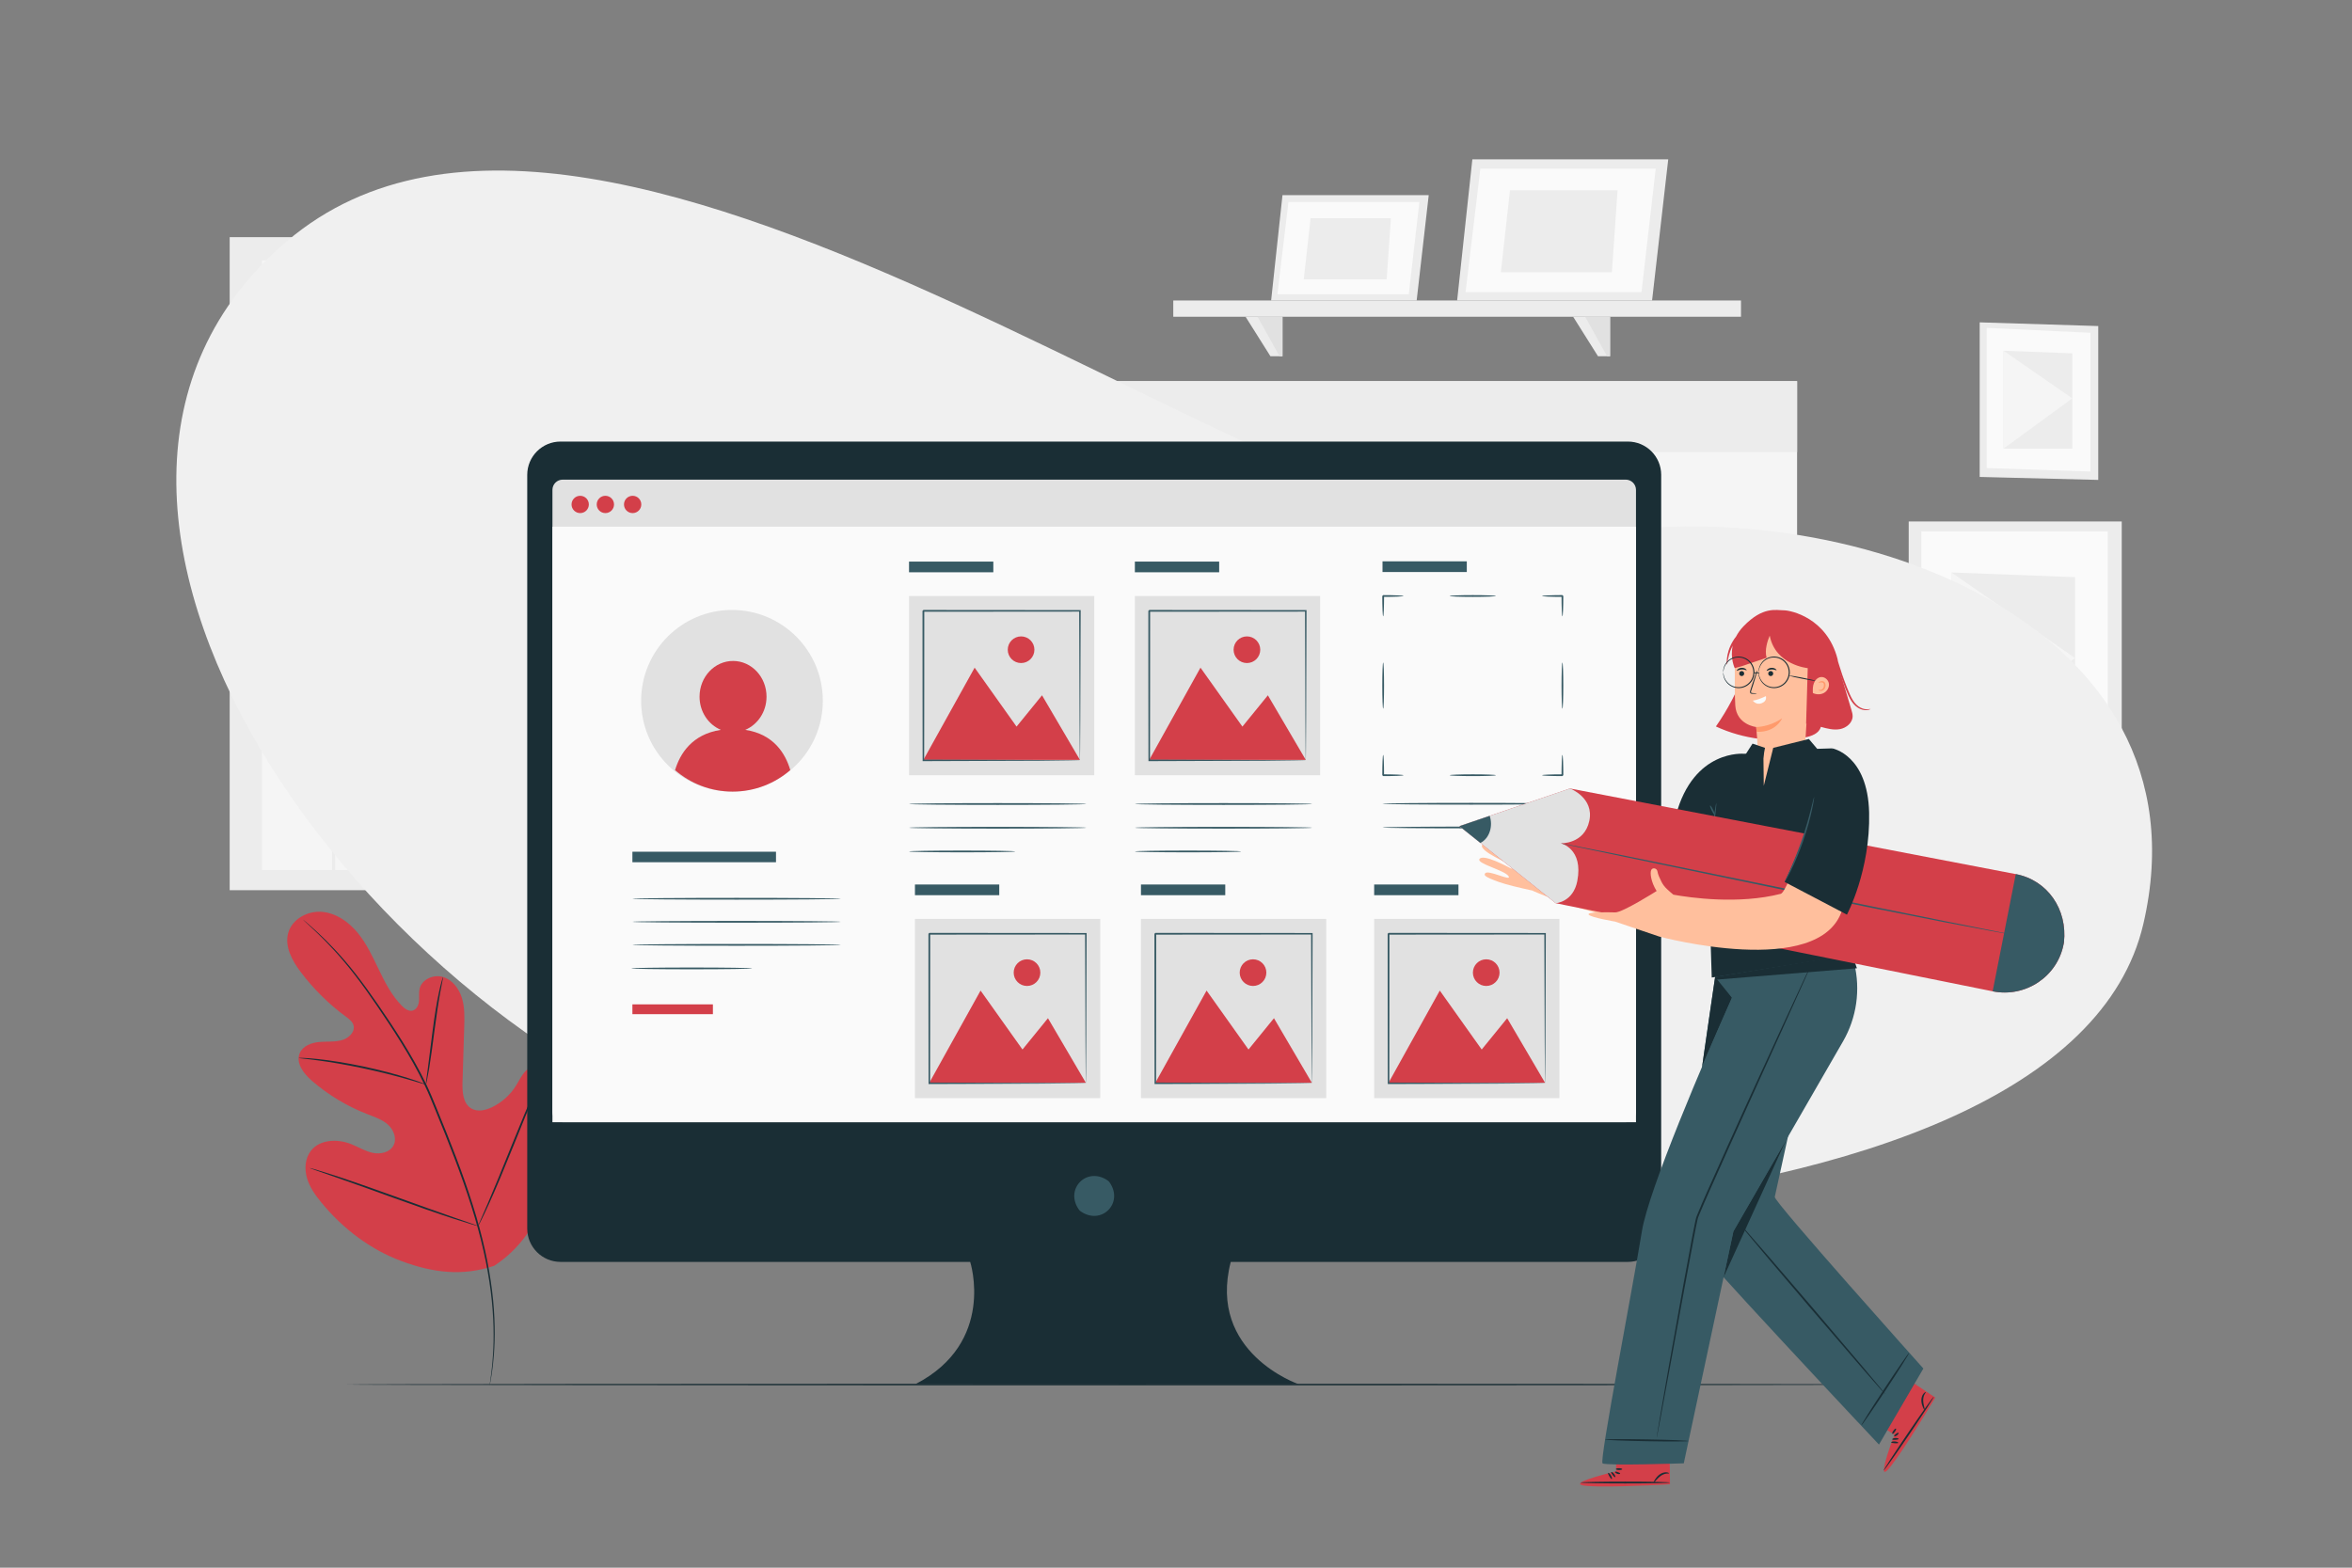
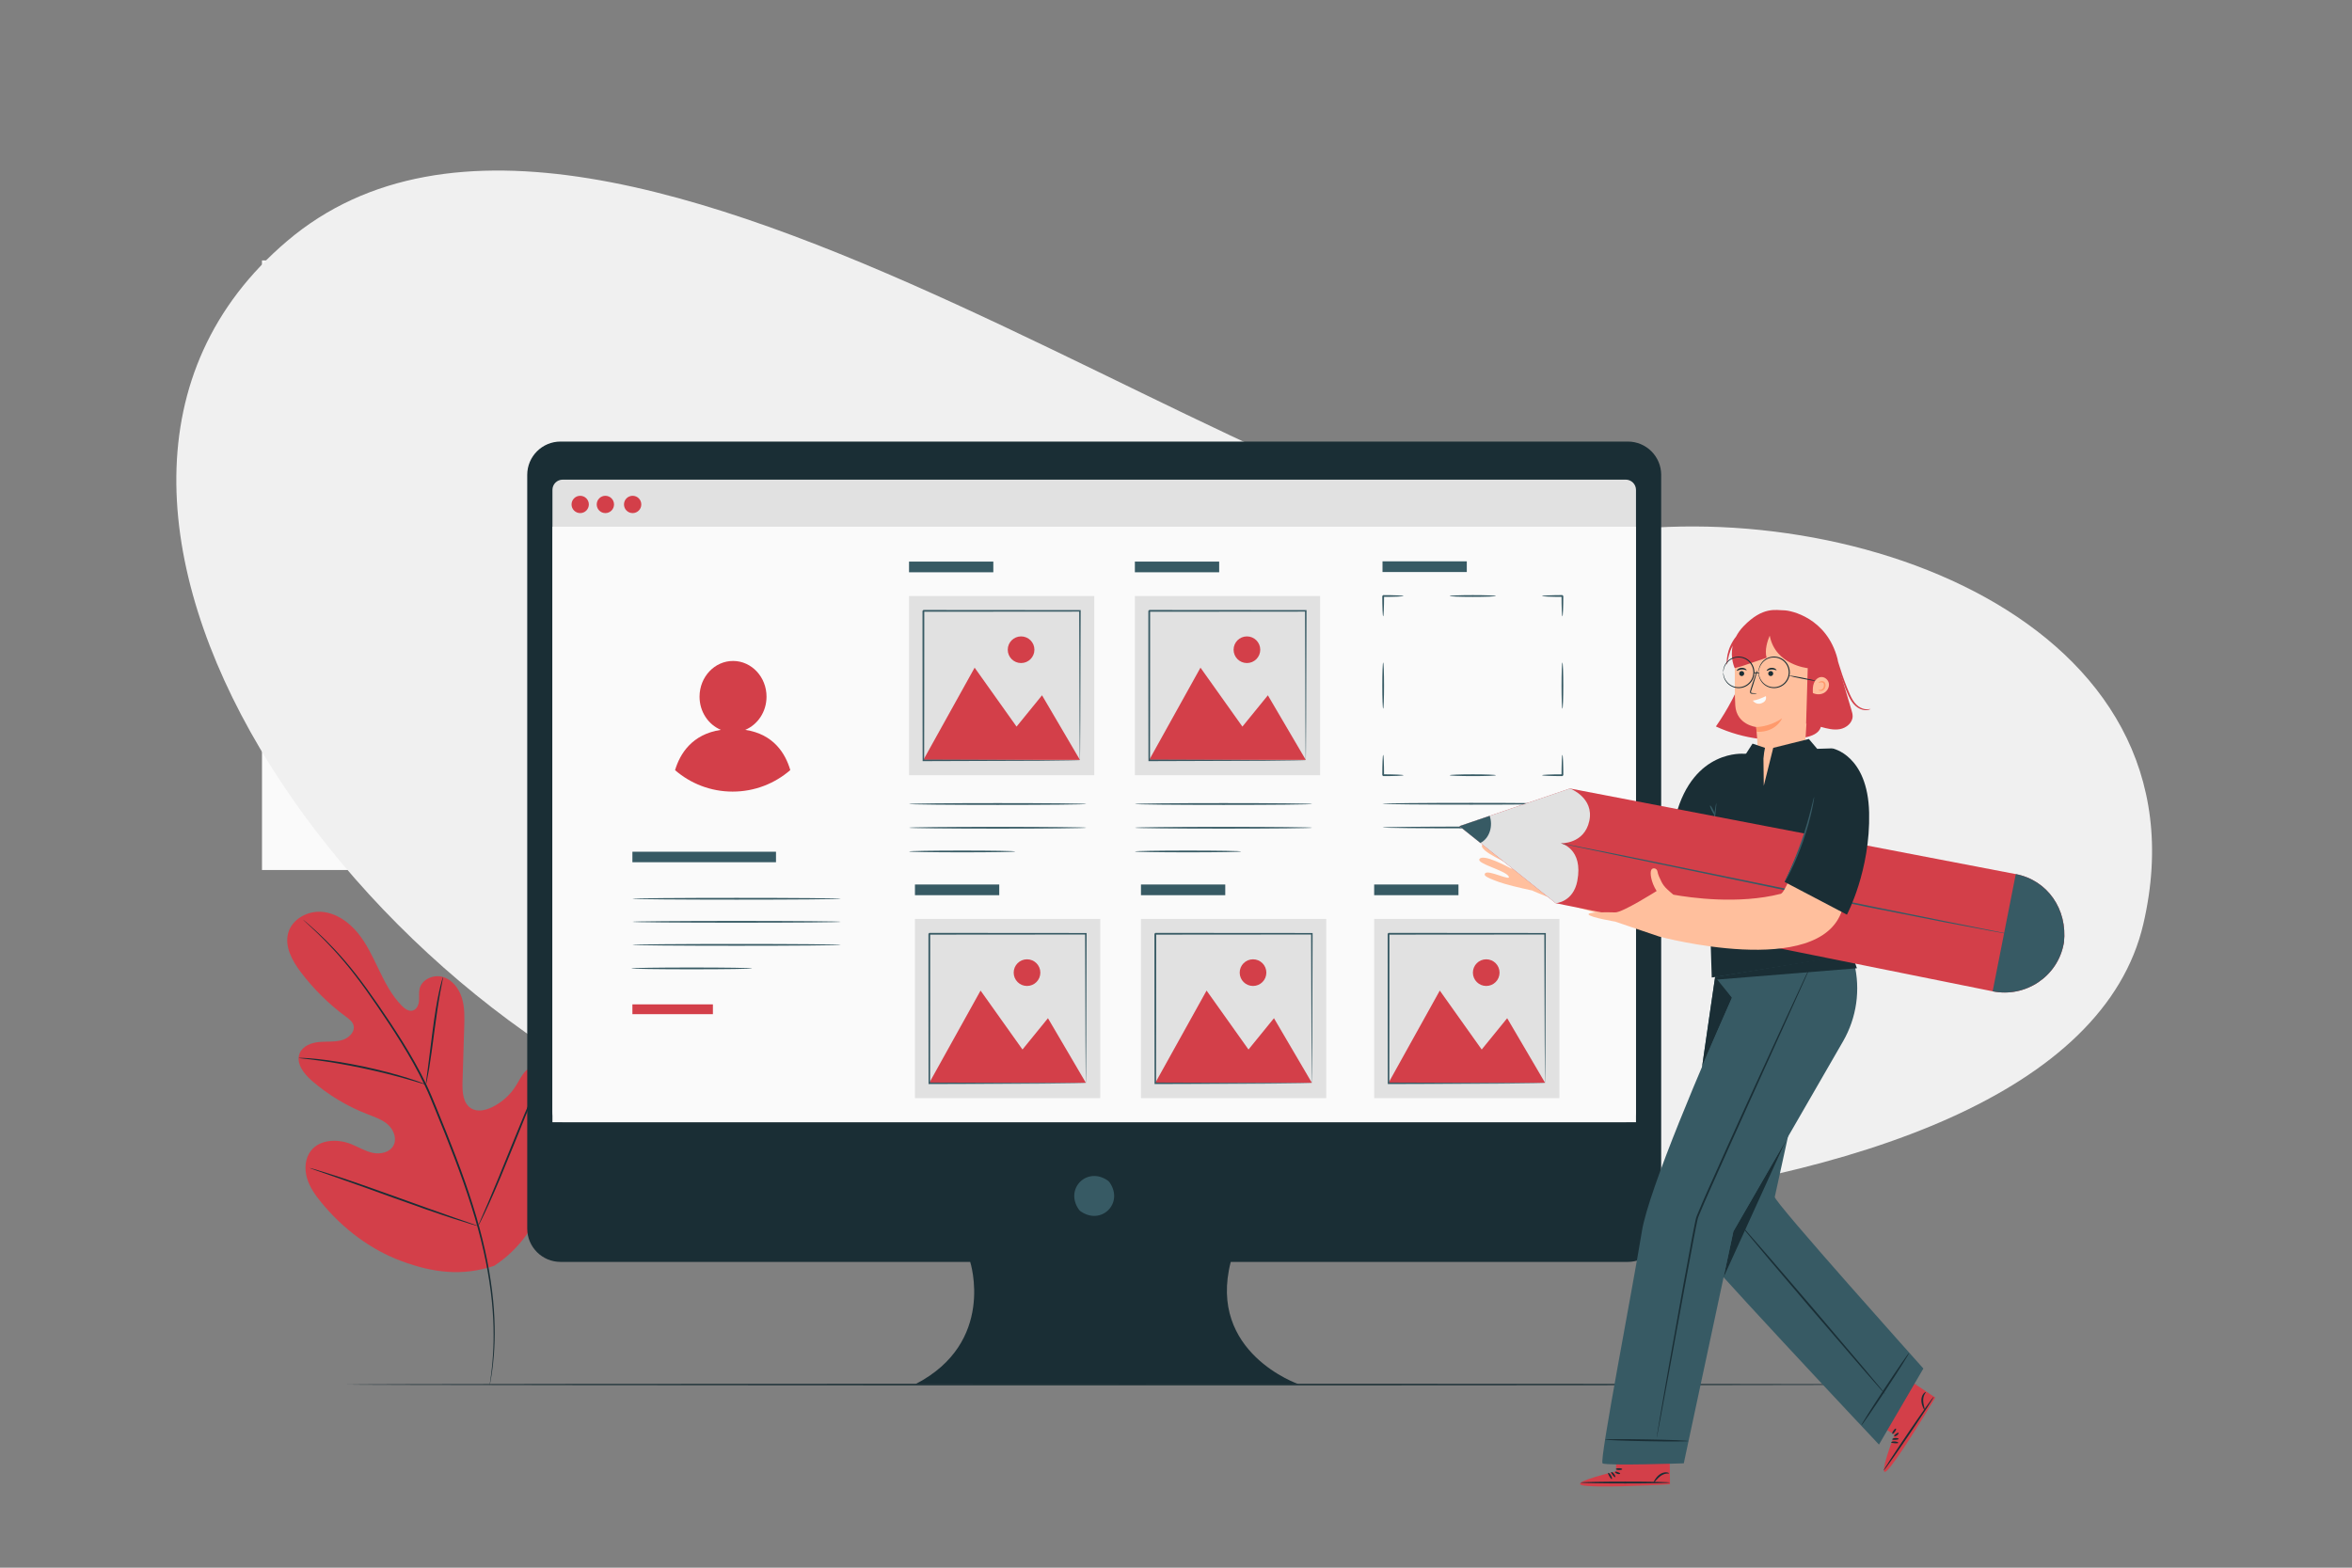
<svg xmlns="http://www.w3.org/2000/svg" xmlns:ns1="http://sodipodi.sourceforge.net/DTD/sodipodi-0.dtd" xmlns:ns2="http://www.inkscape.org/namespaces/inkscape" version="1.1" id="svg2" width="999.999" height="666.667" viewBox="0 0 999.999 666.667" ns1:docname="Portfolio update.ai">
  <rect x="0" y="0" width="999.999" height="666.667" fill="#808080" stroke="none" />
  <defs id="defs6">
    <clipPath clipPathUnits="userSpaceOnUse" id="clipPath18">
-       <path d="M 0,500 H 750 V 0 H 0 Z" id="path16" />
-     </clipPath>
+       </clipPath>
    <clipPath clipPathUnits="userSpaceOnUse" id="clipPath274">
      <path d="M 0,500 H 750 V 0 H 0 Z" id="path272" />
    </clipPath>
    <clipPath clipPathUnits="userSpaceOnUse" id="clipPath286">
      <path d="M 0,500 H 750 V 0 H 0 Z" id="path284" />
    </clipPath>
    <clipPath clipPathUnits="userSpaceOnUse" id="clipPath318">
      <path d="M 0,500 H 750 V 0 H 0 Z" id="path316" />
    </clipPath>
    <clipPath clipPathUnits="userSpaceOnUse" id="clipPath330">
      <path d="M 0,500 H 750 V 0 H 0 Z" id="path328" />
    </clipPath>
    <clipPath clipPathUnits="userSpaceOnUse" id="clipPath538">
      <path d="M 0,500 H 750 V 0 H 0 Z" id="path536" />
    </clipPath>
  </defs>
  <ns1:namedview id="namedview4" pagecolor="#ffffff" bordercolor="#000000" borderopacity="0.25" ns2:showpageshadow="2" ns2:pageopacity="0.0" ns2:pagecheckerboard="0" ns2:deskcolor="#d1d1d1" />
  <g id="g8" ns2:groupmode="layer" ns2:label="Portfolio update" transform="matrix(1.333,0,0,-1.333,0,666.667)">
    <path d="M 194.717,222.572 H 83.561 v 194.477 h 111.156 z" style="fill:#fafafa;fill-opacity:1;fill-rule:nonzero;stroke:none" id="path10" />
    <g id="g12">
      <g id="g14" clip-path="url(#clipPath18)">
        <g id="g20" transform="translate(118.187,220.707)">
          <path d="m 0,0 c 0,0 -12.175,87.496 -18.557,97.11 0,0 36.417,27.344 37.533,101.449 H -36.286 V 0 Z" style="fill:#f5f5f5;fill-opacity:1;fill-rule:nonzero;stroke:none" id="path22" />
        </g>
        <g id="g24" transform="translate(160.076,221.094)">
          <path d="m 0,0 c 0,0 12.175,87.496 18.557,97.111 0,0 -36.417,27.343 -37.533,101.448 H 36.286 V 0 Z" style="fill:#f5f5f5;fill-opacity:1;fill-rule:nonzero;stroke:none" id="path26" />
        </g>
        <g id="g28" transform="translate(83.561,417.049)">
          <path d="M 0,0 Z" style="fill:#ececec;fill-opacity:1;fill-rule:nonzero;stroke:none" id="path30" />
        </g>
        <g id="g32" transform="translate(83.561,417.049)">
          <path d="M 0,0 Z" style="fill:#ececec;fill-opacity:1;fill-rule:nonzero;stroke:none" id="path34" />
        </g>
        <g id="g36" transform="translate(83.561,417.049)">
          <path d="M 0,0 Z" style="fill:#ececec;fill-opacity:1;fill-rule:nonzero;stroke:none" id="path38" />
        </g>
        <g id="g40" transform="translate(83.561,417.049)">
          <path d="M 0,0 Z" style="fill:#ececec;fill-opacity:1;fill-rule:nonzero;stroke:none" id="path42" />
        </g>
        <g id="g44" transform="translate(83.561,417.049)">
          <path d="M 0,0 Z" style="fill:#ececec;fill-opacity:1;fill-rule:nonzero;stroke:none" id="path46" />
        </g>
        <g id="g48" transform="translate(83.561,417.049)">
          <path d="M 0,0 Z" style="fill:#ececec;fill-opacity:1;fill-rule:nonzero;stroke:none" id="path50" />
        </g>
        <g id="g52" transform="translate(83.561,417.049)">
          <path d="M 0,0 Z" style="fill:#ececec;fill-opacity:1;fill-rule:nonzero;stroke:none" id="path54" />
        </g>
        <g id="g56" transform="translate(83.561,417.049)">
          <path d="M 0,0 Z" style="fill:#ececec;fill-opacity:1;fill-rule:nonzero;stroke:none" id="path58" />
        </g>
        <g id="g60" transform="translate(83.561,417.049)">
          <path d="M 0,0 Z" style="fill:#ececec;fill-opacity:1;fill-rule:nonzero;stroke:none" id="path62" />
        </g>
        <g id="g64" transform="translate(83.561,417.049)">
          <path d="M 0,0 Z" style="fill:#ececec;fill-opacity:1;fill-rule:nonzero;stroke:none" id="path66" />
        </g>
        <g id="g68" transform="translate(83.561,417.049)">
          <path d="M 0,0 Z" style="fill:#ececec;fill-opacity:1;fill-rule:nonzero;stroke:none" id="path70" />
        </g>
        <g id="g72" transform="translate(83.561,417.049)">
          <path d="M 0,0 Z" style="fill:#ececec;fill-opacity:1;fill-rule:nonzero;stroke:none" id="path74" />
        </g>
        <g id="g76" transform="translate(83.561,417.049)">
          <path d="M 0,0 Z" style="fill:#ececec;fill-opacity:1;fill-rule:nonzero;stroke:none" id="path78" />
        </g>
        <g id="g80" transform="translate(83.561,417.049)">
          <path d="M 0,0 Z" style="fill:#ececec;fill-opacity:1;fill-rule:nonzero;stroke:none" id="path82" />
        </g>
        <g id="g84" transform="translate(83.561,417.049)">
          <path d="M 0,0 Z" style="fill:#ececec;fill-opacity:1;fill-rule:nonzero;stroke:none" id="path86" />
        </g>
        <g id="g88" transform="translate(83.561,417.049)">
          <path d="M 0,0 Z" style="fill:#ececec;fill-opacity:1;fill-rule:nonzero;stroke:none" id="path90" />
        </g>
        <g id="g92" transform="translate(83.561,417.049)">
          <path d="M 0,0 Z" style="fill:#ececec;fill-opacity:1;fill-rule:nonzero;stroke:none" id="path94" />
        </g>
        <g id="g96" transform="translate(83.561,417.049)">
          <path d="M 0,0 Z" style="fill:#ececec;fill-opacity:1;fill-rule:nonzero;stroke:none" id="path98" />
        </g>
        <g id="g100" transform="translate(83.561,417.049)">
          <path d="M 0,0 Z" style="fill:#ececec;fill-opacity:1;fill-rule:nonzero;stroke:none" id="path102" />
        </g>
        <g id="g104" transform="translate(83.561,417.049)">
          <path d="M 0,0 Z" style="fill:#ececec;fill-opacity:1;fill-rule:nonzero;stroke:none" id="path106" />
        </g>
        <g id="g108" transform="translate(83.561,417.049)">
          <path d="M 0,0 Z" style="fill:#ececec;fill-opacity:1;fill-rule:nonzero;stroke:none" id="path110" />
        </g>
        <g id="g112" transform="translate(83.561,417.049)">
          <path d="M 0,0 Z" style="fill:#ececec;fill-opacity:1;fill-rule:nonzero;stroke:none" id="path114" />
        </g>
        <g id="g116" transform="translate(83.561,417.049)">
          <path d="M 0,0 Z" style="fill:#ececec;fill-opacity:1;fill-rule:nonzero;stroke:none" id="path118" />
        </g>
        <g id="g120" transform="translate(83.561,417.049)">
          <path d="M 0,0 Z" style="fill:#ececec;fill-opacity:1;fill-rule:nonzero;stroke:none" id="path122" />
        </g>
        <g id="g124" transform="translate(83.561,417.049)">
          <path d="M 0,0 Z" style="fill:#ececec;fill-opacity:1;fill-rule:nonzero;stroke:none" id="path126" />
        </g>
        <g id="g128" transform="translate(83.561,417.049)">
          <path d="M 0,0 Z" style="fill:#ececec;fill-opacity:1;fill-rule:nonzero;stroke:none" id="path130" />
        </g>
        <g id="g132" transform="translate(83.561,417.049)">
          <path d="M 0,0 Z" style="fill:#ececec;fill-opacity:1;fill-rule:nonzero;stroke:none" id="path134" />
        </g>
        <g id="g136" transform="translate(83.561,417.049)">
          <path d="M 0,0 Z" style="fill:#ececec;fill-opacity:1;fill-rule:nonzero;stroke:none" id="path138" />
        </g>
        <g id="g140" transform="translate(83.561,417.049)">
          <path d="M 0,0 Z" style="fill:#ececec;fill-opacity:1;fill-rule:nonzero;stroke:none" id="path142" />
        </g>
        <g id="g144" transform="translate(83.561,417.049)">
          <path d="M 0,0 Z" style="fill:#ececec;fill-opacity:1;fill-rule:nonzero;stroke:none" id="path146" />
        </g>
        <g id="g148" transform="translate(83.561,417.049)">
          <path d="M 0,0 Z" style="fill:#ececec;fill-opacity:1;fill-rule:nonzero;stroke:none" id="path150" />
        </g>
        <g id="g152" transform="translate(83.561,417.049)">
          <path d="M 0,0 Z" style="fill:#ececec;fill-opacity:1;fill-rule:nonzero;stroke:none" id="path154" />
        </g>
        <g id="g156" transform="translate(83.561,417.049)">
          <path d="M 0,0 Z" style="fill:#ececec;fill-opacity:1;fill-rule:nonzero;stroke:none" id="path158" />
        </g>
        <g id="g160" transform="translate(83.561,417.049)">
          <path d="M 0,0 Z" style="fill:#ececec;fill-opacity:1;fill-rule:nonzero;stroke:none" id="path162" />
        </g>
        <g id="g164" transform="translate(83.561,417.049)">
-           <path d="M 0,0 Z" style="fill:#ececec;fill-opacity:1;fill-rule:nonzero;stroke:none" id="path166" />
-         </g>
+           </g>
        <g id="g168" transform="translate(83.561,417.049)">
          <path d="M 0,0 Z" style="fill:#ececec;fill-opacity:1;fill-rule:nonzero;stroke:none" id="path170" />
        </g>
        <g id="g172" transform="translate(83.561,417.049)">
          <path d="M 0,0 Z" style="fill:#ececec;fill-opacity:1;fill-rule:nonzero;stroke:none" id="path174" />
        </g>
        <path d="m 168.852,265.804 h 23.64 v -43.249 h -23.64 z m -85.291,0 h 22.342 V 222.555 H 83.561 Z m 22.342,106.163 H 83.561 v 45.082 h 22.342 z m 86.588,0 h -23.64 v 45.082 h 23.64 z m -23.639,-0.887 h 23.64 v -51.27 h -23.64 z m 0,-54.852 h 23.64 V 266.69 h -23.64 z m -28.941,100.821 h 27.947 v -45.082 h -27.947 z m 0,-151.245 h 27.947 v -43.249 h -27.947 z m -3.582,-43.249 h -29.431 v 43.249 h 29.431 z m -29.431,194.494 h 29.431 V 371.967 H 106.898 Z M 136.329,266.69 h -29.431 v 49.538 h 29.431 z m -29.431,104.39 h 29.431 V 319.81 H 106.898 Z M 167.857,266.69 H 139.91 v 49.538 h 27.947 z m -27.946,104.39 h 27.947 v -51.27 h -27.947 z m -56.35,0 h 22.342 V 319.81 H 83.561 Z M 105.903,266.69 H 83.561 v 49.538 h 22.342 z m 91.741,157.768 H 192.491 73.256 v -3.059 -4.35 -194.494 -3.207 -3.206 h 129.54 v 3.206 3.207 201.903 z" style="fill:#ececec;fill-opacity:1;fill-rule:nonzero;stroke:none" id="path176" />
        <path d="M 573.198,152.004 H 234.99 v 226.52 h 338.208 z" style="fill:#f5f5f5;fill-opacity:1;fill-rule:nonzero;stroke:none" id="path178" />
        <path d="M 573.198,355.897 H 234.99 v 22.627 h 338.208 z" style="fill:#ececec;fill-opacity:1;fill-rule:nonzero;stroke:none" id="path180" />
        <g id="g182" transform="translate(249.639,367.21)">
          <path d="m 0,0 c 0,-1.403 -1.224,-2.541 -2.733,-2.541 -1.51,0 -2.734,1.138 -2.734,2.541 0,1.403 1.224,2.541 2.734,2.541 C -1.224,2.541 0,1.403 0,0" style="fill:#fafafa;fill-opacity:1;fill-rule:nonzero;stroke:none" id="path184" />
        </g>
        <g id="g186" transform="translate(258.461,367.21)">
          <path d="m 0,0 c 0,-1.403 -1.224,-2.541 -2.733,-2.541 -1.51,0 -2.734,1.138 -2.734,2.541 0,1.403 1.224,2.541 2.734,2.541 C -1.224,2.541 0,1.403 0,0" style="fill:#fafafa;fill-opacity:1;fill-rule:nonzero;stroke:none" id="path188" />
        </g>
        <g id="g190" transform="translate(267.282,367.21)">
          <path d="m 0,0 c 0,-1.403 -1.224,-2.541 -2.733,-2.541 -1.51,0 -2.734,1.138 -2.734,2.541 0,1.403 1.224,2.541 2.734,2.541 C -1.224,2.541 0,1.403 0,0" style="fill:#fafafa;fill-opacity:1;fill-rule:nonzero;stroke:none" id="path192" />
        </g>
        <g id="g194" transform="translate(676.744,333.758)">
          <path d="M 0,0 H -67.95 V -88.61 L 0,-90.315 Z" style="fill:#ececec;fill-opacity:1;fill-rule:nonzero;stroke:none" id="path196" />
        </g>
        <g id="g198" transform="translate(672.273,330.606)">
          <path d="M 0,0 H -59.459 V -80.364 L 0,-82.371 Z" style="fill:#fafafa;fill-opacity:1;fill-rule:nonzero;stroke:none" id="path200" />
        </g>
        <g id="g202" transform="translate(661.861,316.002)">
          <path d="M 0,0 -39.457,1.503 V -54.668 H 0 Z" style="fill:#ececec;fill-opacity:1;fill-rule:nonzero;stroke:none" id="path204" />
        </g>
        <g id="g206" transform="translate(622.404,261.334)">
          <path d="M 0,0 39.457,28.858 0,56.171 Z" style="fill:#f5f5f5;fill-opacity:1;fill-rule:nonzero;stroke:none" id="path208" />
        </g>
        <g id="g210" transform="translate(669.251,396.11)">
          <path d="M 0,0 -37.816,1.178 V -48.137 L 0,-49.086 Z" style="fill:#ececec;fill-opacity:1;fill-rule:nonzero;stroke:none" id="path212" />
        </g>
        <g id="g214" transform="translate(666.764,393.963)">
          <path d="M 0,0 -33.092,1.57 V -43.157 L 0,-44.273 Z" style="fill:#fafafa;fill-opacity:1;fill-rule:nonzero;stroke:none" id="path216" />
        </g>
        <g id="g218" transform="translate(660.969,387.406)">
          <path d="M 0,0 -21.96,0.836 V -30.426 H 0 Z" style="fill:#ececec;fill-opacity:1;fill-rule:nonzero;stroke:none" id="path220" />
        </g>
        <g id="g222" transform="translate(639.009,356.981)">
          <path d="M 0,0 21.96,16.061 0,31.262 Z" style="fill:#f5f5f5;fill-opacity:1;fill-rule:nonzero;stroke:none" id="path224" />
        </g>
        <g id="g226" transform="translate(409.058,437.88)">
          <path d="M 0,0 -3.623,-33.62 H 42.795 L 46.645,0 Z" style="fill:#ececec;fill-opacity:1;fill-rule:nonzero;stroke:none" id="path228" />
        </g>
        <g id="g230" transform="translate(410.966,435.668)">
          <path d="M 0,0 -3.524,-29.419 H 38.367 L 41.757,0 Z" style="fill:#fafafa;fill-opacity:1;fill-rule:nonzero;stroke:none" id="path232" />
        </g>
        <g id="g234" transform="translate(418.016,430.517)">
          <path d="M 0,0 -2.169,-19.522 H 24.268 L 25.624,0 Z" style="fill:#ececec;fill-opacity:1;fill-rule:nonzero;stroke:none" id="path236" />
        </g>
        <g id="g238" transform="translate(469.617,449.295)">
          <path d="M 0,0 -4.853,-45.035 H 57.325 L 62.481,0 Z" style="fill:#ececec;fill-opacity:1;fill-rule:nonzero;stroke:none" id="path240" />
        </g>
        <g id="g242" transform="translate(472.173,446.332)">
          <path d="M 0,0 -4.722,-39.408 H 51.394 L 55.934,0 Z" style="fill:#fafafa;fill-opacity:1;fill-rule:nonzero;stroke:none" id="path244" />
        </g>
        <g id="g246" transform="translate(481.617,439.431)">
          <path d="M 0,0 -2.905,-26.151 H 32.507 L 34.323,0 Z" style="fill:#ececec;fill-opacity:1;fill-rule:nonzero;stroke:none" id="path248" />
        </g>
        <path d="M 555.302,399.076 H 374.226 v 5.184 h 181.076 z" style="fill:#ececec;fill-opacity:1;fill-rule:nonzero;stroke:none" id="path250" />
        <g id="g252" transform="translate(405.209,386.481)">
          <path d="M 0,0 -7.926,12.596 H 3.849 V 0 Z" style="fill:#ececec;fill-opacity:1;fill-rule:nonzero;stroke:none" id="path254" />
        </g>
        <g id="g256" transform="translate(401.11,399.076)">
          <path d="M 0,0 7.01,-12.596 H 7.948 L 7.948,0 Z" style="fill:#e1e1e1;fill-opacity:1;fill-rule:nonzero;stroke:none" id="path258" />
        </g>
        <g id="g260" transform="translate(509.691,386.481)">
          <path d="M 0,0 -7.926,12.596 H 3.849 V 0 Z" style="fill:#ececec;fill-opacity:1;fill-rule:nonzero;stroke:none" id="path262" />
        </g>
        <g id="g264" transform="translate(505.591,399.076)">
          <path d="M 0,0 7.01,-12.596 H 7.948 L 7.948,0 Z" style="fill:#e1e1e1;fill-opacity:1;fill-rule:nonzero;stroke:none" id="path266" />
        </g>
      </g>
    </g>
    <g id="g268">
      <g id="g270" clip-path="url(#clipPath274)">
        <g id="g276" transform="translate(91.56,423.216)">
          <path d="m 0,0 c 103.22,87.725 329.404,-110.467 412.244,-94.371 82.839,16.096 202.357,-26.385 179.839,-123.447 -25,-107.762 -314.707,-108.945 -441.292,-71.849 C 24.206,-252.574 -97.358,-82.743 0,0" style="fill:#f0f0f0;fill-opacity:1;fill-rule:nonzero;stroke:none" id="path278" />
        </g>
      </g>
    </g>
    <g id="g280">
      <g id="g282" clip-path="url(#clipPath286)">
        <g id="g288" transform="translate(157.623,96.307)">
          <path d="m 0,0 c 16.663,10.907 20.894,31.789 20.708,50.654 -0.03,3.151 0.401,6.459 -1.048,9.256 -1.45,2.797 -4.941,4.768 -7.829,3.51 -2.394,-1.043 -3.493,-3.736 -4.873,-5.953 -1.835,-2.948 -4.521,-5.362 -7.65,-6.869 -2.056,-0.993 -4.582,-1.568 -6.56,-0.429 -2.714,1.563 -2.946,5.32 -2.849,8.45 0.18,5.832 0.359,11.664 0.539,17.495 0.097,3.129 0.185,6.324 -0.729,9.318 -0.913,2.994 -3.024,5.805 -6.021,6.711 -2.996,0.906 -6.769,-0.721 -7.48,-3.77 -0.296,-1.268 -0.066,-2.598 -0.186,-3.894 -0.12,-1.297 -0.768,-2.72 -2.027,-3.052 -1.275,-0.336 -2.521,0.581 -3.447,1.519 -3.196,3.239 -5.317,7.363 -7.294,11.46 -1.976,4.097 -3.889,8.289 -6.774,11.807 -2.885,3.517 -6.926,6.347 -11.461,6.709 -4.535,0.362 -9.441,-2.288 -10.697,-6.661 -1.259,-4.384 1.24,-8.923 3.991,-12.563 4.08,-5.398 8.946,-10.204 14.396,-14.216 0.983,-0.723 2.048,-1.505 2.402,-2.674 0.637,-2.103 -1.418,-4.128 -3.521,-4.763 -2.383,-0.721 -4.941,-0.417 -7.421,-0.646 -2.479,-0.228 -5.185,-1.24 -6.177,-3.524 -1.376,-3.168 1.252,-6.585 3.865,-8.845 5.233,-4.525 11.247,-8.144 17.695,-10.652 2.312,-0.899 4.749,-1.696 6.59,-3.358 1.841,-1.663 2.907,-4.502 1.717,-6.679 -1.191,-2.181 -4.125,-2.816 -6.558,-2.31 -2.432,0.505 -4.588,1.866 -6.894,2.789 -4.318,1.729 -9.953,1.566 -12.835,-2.085 -1.894,-2.398 -2.139,-5.798 -1.283,-8.732 0.857,-2.934 2.676,-5.487 4.618,-7.849 C -48.308,11.9 -39.526,5.177 -29.502,1.476 -19.478,-2.226 -10.135,-3.385 0,0" style="fill:#D33F49;fill-opacity:1;fill-rule:nonzero;stroke:none" id="path290" />
        </g>
        <g id="g292" transform="translate(96.631,206.751)">
          <path d="M 0,0 C -0.006,-0.008 0.096,-0.11 0.301,-0.305 0.53,-0.517 0.834,-0.798 1.222,-1.156 2.036,-1.9 3.233,-2.999 4.737,-4.454 c 3.012,-2.9 7.237,-7.258 11.795,-13.191 2.289,-2.957 4.66,-6.299 7.14,-9.933 2.474,-3.64 5.092,-7.546 7.689,-11.753 2.597,-4.205 5.189,-8.708 7.495,-13.562 1.164,-2.42 2.192,-4.951 3.242,-7.531 1.044,-2.577 2.102,-5.193 3.174,-7.84 4.248,-10.602 7.963,-20.842 10.561,-30.385 2.617,-9.537 4.097,-18.353 4.656,-25.806 0.578,-7.457 0.273,-13.524 -0.135,-17.683 -0.218,-2.079 -0.419,-3.692 -0.595,-4.779 -0.074,-0.522 -0.133,-0.934 -0.177,-1.242 -0.037,-0.279 -0.051,-0.424 -0.041,-0.426 0.01,-0.002 0.043,0.139 0.1,0.416 0.058,0.306 0.135,0.714 0.234,1.232 0.214,1.083 0.452,2.694 0.704,4.775 0.48,4.161 0.848,10.248 0.321,17.737 -0.508,7.485 -1.952,16.343 -4.548,25.916 -2.579,9.58 -6.287,19.85 -10.539,30.461 -1.073,2.649 -2.133,5.265 -3.178,7.844 -1.049,2.572 -2.089,5.123 -3.263,7.557 -2.326,4.877 -4.938,9.39 -7.555,13.599 -2.616,4.21 -5.253,8.112 -7.746,11.743 -2.501,3.626 -4.897,6.963 -7.213,9.913 C 12.244,-11.474 7.958,-7.144 4.893,-4.29 3.363,-2.857 2.139,-1.784 1.3,-1.068 0.896,-0.729 0.579,-0.461 0.34,-0.26 0.122,-0.081 0.007,0.008 0,0" style="fill:#1a2e35;fill-opacity:1;fill-rule:nonzero;stroke:none" id="path294" />
        </g>
        <g id="g296" transform="translate(135.837,154.13)">
          <path d="m 0,0 c 0.04,-0.007 0.16,0.466 0.343,1.327 0.188,0.861 0.417,2.115 0.679,3.668 0.525,3.107 1.101,7.418 1.718,12.176 0.617,4.76 1.254,9.052 1.826,12.141 0.281,1.544 0.521,2.792 0.699,3.654 0.172,0.861 0.249,1.344 0.21,1.353 C 5.436,34.33 5.284,33.866 5.044,33.018 4.798,32.171 4.495,30.932 4.162,29.392 3.484,26.312 2.78,22.011 2.162,17.247 1.566,12.551 1.026,8.303 0.614,5.057 0.418,3.592 0.252,2.356 0.12,1.366 0.005,0.493 -0.04,0.007 0,0" style="fill:#1a2e35;fill-opacity:1;fill-rule:nonzero;stroke:none" id="path298" />
        </g>
        <g id="g300" transform="translate(95.254,162.623)">
          <path d="m 0,0 c -0.002,-0.04 0.576,-0.12 1.621,-0.231 1.044,-0.117 2.556,-0.278 4.416,-0.537 3.724,-0.486 8.844,-1.336 14.452,-2.518 5.608,-1.193 10.636,-2.485 14.245,-3.524 1.809,-0.506 3.262,-0.956 4.268,-1.259 1.005,-0.309 1.567,-0.462 1.581,-0.424 0.014,0.038 -0.523,0.263 -1.508,0.639 -0.986,0.37 -2.424,0.879 -4.222,1.439 -3.59,1.143 -8.619,2.503 -14.243,3.699 C 14.985,-1.53 9.834,-0.741 6.085,-0.357 4.213,-0.151 2.69,-0.052 1.638,-0.005 0.585,0.037 0.002,0.041 0,0" style="fill:#1a2e35;fill-opacity:1;fill-rule:nonzero;stroke:none" id="path302" />
        </g>
        <g id="g304" transform="translate(152.5,108.994)">
          <path d="m 0,0 c 0.018,-0.009 0.118,0.158 0.292,0.484 0.198,0.389 0.44,0.865 0.733,1.439 0.631,1.253 1.496,3.088 2.534,5.37 2.08,4.562 4.752,10.953 7.604,18.046 2.854,7.095 5.462,13.502 7.442,18.1 0.971,2.236 1.769,4.075 2.362,5.441 0.254,0.593 0.463,1.083 0.634,1.483 0.139,0.343 0.204,0.527 0.185,0.535 -0.018,0.009 -0.118,-0.158 -0.291,-0.484 -0.198,-0.389 -0.44,-0.863 -0.733,-1.438 C 20.131,47.723 19.266,45.888 18.228,43.605 16.148,39.043 13.476,32.651 10.623,25.557 7.77,18.465 5.162,12.059 3.182,7.459 2.211,5.224 1.413,3.386 0.819,2.019 0.566,1.426 0.357,0.936 0.186,0.535 0.046,0.192 -0.018,0.009 0,0" style="fill:#1a2e35;fill-opacity:1;fill-rule:nonzero;stroke:none" id="path306" />
        </g>
        <g id="g308" transform="translate(98.748,127.52)">
          <path d="m 0,0 c -0.006,-0.02 0.177,-0.099 0.532,-0.232 0.42,-0.15 0.935,-0.334 1.561,-0.558 1.441,-0.499 3.388,-1.174 5.756,-1.993 4.859,-1.685 11.544,-4.088 18.927,-6.754 7.385,-2.666 14.099,-5.01 18.996,-6.597 2.448,-0.794 4.436,-1.416 5.818,-1.818 0.639,-0.182 1.165,-0.332 1.594,-0.453 0.366,-0.098 0.562,-0.141 0.567,-0.121 0.007,0.019 -0.177,0.098 -0.532,0.232 -0.419,0.15 -0.934,0.334 -1.56,0.558 -1.441,0.499 -3.388,1.174 -5.755,1.993 -4.86,1.685 -11.546,4.088 -18.931,6.755 C 19.59,-6.323 12.877,-3.979 7.98,-2.393 5.532,-1.599 3.544,-0.977 2.162,-0.574 1.523,-0.392 0.997,-0.242 0.568,-0.12 0.201,-0.022 0.006,0.02 0,0" style="fill:#1a2e35;fill-opacity:1;fill-rule:nonzero;stroke:none" id="path310" />
        </g>
      </g>
    </g>
    <g id="g312">
      <g id="g314" clip-path="url(#clipPath318)">
        <g id="g320" transform="translate(611.59,58.426)">
          <path d="m 0,0 c 0,-0.144 -112.144,-0.26 -250.447,-0.26 -138.352,0 -250.471,0.116 -250.471,0.26 0,0.144 112.119,0.261 250.471,0.261 C -112.144,0.261 0,0.144 0,0" style="fill:#1a2e35;fill-opacity:1;fill-rule:nonzero;stroke:none" id="path322" />
        </g>
      </g>
    </g>
    <g id="g324">
      <g id="g326" clip-path="url(#clipPath330)">
        <g id="g332" transform="translate(519.22,359.258)">
          <path d="m 0,0 h -340.428 c -5.869,0 -10.627,-4.757 -10.627,-10.626 v -240.452 c 0,-5.869 4.758,-10.627 10.627,-10.627 h 130.656 c 0,0 8.311,-25.7 -17.454,-38.998 h 122.17 c 0,0 -29.089,9.973 -21.609,38.998 H 0.001 c 5.868,0 10.626,4.758 10.626,10.626 V -10.626 C 10.627,-4.757 5.869,0 0,0" style="fill:#1a2e35;fill-opacity:1;fill-rule:nonzero;stroke:none" id="path334" />
        </g>
        <g id="g336" transform="translate(353.906,122.93)">
          <path d="m 0,0 c 4.631,-6.618 -2.617,-13.866 -9.237,-9.236 -0.218,0.153 -0.416,0.351 -0.569,0.57 -4.618,6.617 2.621,13.855 9.237,9.235 C -0.351,0.417 -0.152,0.219 0,0" style="fill:#375a64;fill-opacity:1;fill-rule:nonzero;stroke:none" id="path338" />
        </g>
        <g id="g340" transform="translate(518.538,142.112)">
          <path d="m 0,0 h -339.063 c -1.807,0 -3.272,1.466 -3.272,3.273 v 198.456 c 0,1.808 1.465,3.273 3.272,3.273 H 0 c 1.808,0 3.272,-1.465 3.272,-3.272 V 3.272 C 3.272,1.465 1.808,0 0,0" style="fill:#e1e1e1;fill-opacity:1;fill-rule:nonzero;stroke:none" id="path342" />
        </g>
        <path d="M 521.81,142.112 H 176.202 V 332.093 H 521.81 Z" style="fill:#fafafa;fill-opacity:1;fill-rule:nonzero;stroke:none" id="path344" />
        <g id="g346" transform="translate(204.547,339.197)">
          <path d="m 0,0 c 0,-1.524 -1.236,-2.76 -2.76,-2.76 -1.525,0 -2.76,1.236 -2.76,2.76 0,1.524 1.235,2.76 2.76,2.76 C -1.236,2.76 0,1.524 0,0" style="fill:#D33F49;fill-opacity:1;fill-rule:nonzero;stroke:none" id="path348" />
        </g>
        <g id="g350" transform="translate(187.819,339.197)">
          <path d="m 0,0 c 0,-1.524 -1.235,-2.76 -2.76,-2.76 -1.524,0 -2.761,1.236 -2.761,2.76 0,1.524 1.237,2.76 2.761,2.76 C -1.235,2.76 0,1.524 0,0" style="fill:#D33F49;fill-opacity:1;fill-rule:nonzero;stroke:none" id="path352" />
        </g>
        <g id="g354" transform="translate(195.849,339.197)">
          <path d="m 0,0 c 0,-1.524 -1.235,-2.76 -2.76,-2.76 -1.525,0 -2.761,1.236 -2.761,2.76 0,1.524 1.236,2.76 2.761,2.76 C -1.235,2.76 0,1.524 0,0" style="fill:#D33F49;fill-opacity:1;fill-rule:nonzero;stroke:none" id="path356" />
        </g>
        <g id="g358" transform="translate(346.494,243.632)">
          <path d="m 0,0 c 0,-0.155 -12.661,-0.281 -28.275,-0.281 -15.621,0 -28.279,0.126 -28.279,0.281 0,0.156 12.658,0.282 28.279,0.282 C -12.661,0.282 0,0.156 0,0" style="fill:#375a64;fill-opacity:1;fill-rule:nonzero;stroke:none" id="path360" />
        </g>
        <g id="g362" transform="translate(346.494,236.064)">
          <path d="m 0,0 c 0,-0.156 -12.661,-0.282 -28.275,-0.282 -15.621,0 -28.279,0.126 -28.279,0.282 0,0.155 12.658,0.281 28.279,0.281 C -12.661,0.281 0,0.155 0,0" style="fill:#375a64;fill-opacity:1;fill-rule:nonzero;stroke:none" id="path364" />
        </g>
        <g id="g366" transform="translate(323.835,228.496)">
          <path d="m 0,0 c 0,-0.155 -7.588,-0.281 -16.947,-0.281 -9.361,0 -16.948,0.126 -16.948,0.281 0,0.155 7.587,0.281 16.948,0.281 C -7.588,0.281 0,0.155 0,0" style="fill:#375a64;fill-opacity:1;fill-rule:nonzero;stroke:none" id="path368" />
        </g>
        <path d="M 316.827,317.556 H 289.94 v 3.41 h 26.887 z" style="fill:#375a64;fill-opacity:1;fill-rule:nonzero;stroke:none" id="path370" />
        <path d="m 349.03,252.816 h -59.09 v 57.169 h 59.09 z" style="fill:#e1e1e1;fill-opacity:1;fill-rule:nonzero;stroke:none" id="path372" />
        <g id="g374" transform="translate(294.522,257.709)">
          <path d="M 0,0 16.346,29.418 29.716,10.615 37.84,20.601 49.927,0 Z" style="fill:#D33F49;fill-opacity:1;fill-rule:nonzero;stroke:none" id="path376" />
        </g>
        <g id="g378" transform="translate(329.933,292.85)">
          <path d="m 0,0 c 0,-2.349 -1.904,-4.252 -4.252,-4.252 -2.349,0 -4.253,1.903 -4.253,4.252 0,2.349 1.904,4.252 4.253,4.252 C -1.904,4.252 0,2.349 0,0" style="fill:#D33F49;fill-opacity:1;fill-rule:nonzero;stroke:none" id="path380" />
        </g>
        <g id="g382" transform="translate(344.449,257.55)">
          <path d="m 0,0 c -0.004,0.004 -0.009,0.083 -0.014,0.234 -0.003,0.172 -0.007,0.39 -0.013,0.667 -0.007,0.608 -0.016,1.467 -0.028,2.573 -0.015,2.267 -0.036,5.546 -0.063,9.709 -0.03,8.35 -0.072,20.241 -0.124,34.518 L 0,47.459 c -14.46,-0.011 -31.601,-0.025 -49.922,-0.04 -0.068,-0.059 0.528,0.53 0.276,0.274 V 47.68 47.655 47.604 47.501 47.297 46.89 46.075 44.452 c 0,-1.081 0,-2.157 0,-3.228 -10e-4,-2.142 -10e-4,-4.265 -0.002,-6.365 -0.003,-4.201 -0.005,-8.315 -0.007,-12.319 C -49.665,14.534 -49.674,6.964 -49.682,0 l -0.245,0.246 C -35.026,0.194 -22.579,0.151 -13.829,0.121 -9.465,0.093 -6.025,0.072 -3.647,0.057 -2.485,0.044 -1.583,0.035 -0.946,0.028 -0.653,0.022 -0.425,0.018 -0.246,0.014 -0.087,0.009 -0.004,0.005 0,0 0.005,-0.004 -0.069,-0.009 -0.218,-0.014 -0.391,-0.017 -0.61,-0.022 -0.892,-0.028 -1.518,-0.034 -2.403,-0.044 -3.545,-0.056 -5.91,-0.071 -9.332,-0.093 -13.671,-0.121 c -8.789,-0.03 -21.29,-0.073 -36.256,-0.124 l -0.245,-0.001 V 0 c -0.009,6.964 -0.018,14.534 -0.027,22.54 -0.003,4.004 -0.005,8.118 -0.008,12.319 0,2.1 -10e-4,4.223 -10e-4,6.365 0,1.071 0,2.147 0,3.228 v 1.623 l -0.001,0.815 v 0.407 0.204 0.103 0.051 0.025 0.013 c -0.251,-0.247 0.342,0.352 0.287,0.289 C -31.601,47.968 -14.46,47.954 0,47.943 L 0.243,47.942 0.242,47.701 C 0.19,33.36 0.148,21.417 0.118,13.029 0.091,8.889 0.07,5.628 0.055,3.375 0.043,2.288 0.034,1.445 0.027,0.848 0.021,0.582 0.017,0.372 0.014,0.208 0.009,0.065 0.005,-0.004 0,0" style="fill:#375a64;fill-opacity:1;fill-rule:nonzero;stroke:none" id="path384" />
        </g>
        <g id="g386" transform="translate(418.53,243.632)">
          <path d="m 0,0 c 0,-0.155 -12.661,-0.281 -28.276,-0.281 -15.62,0 -28.278,0.126 -28.278,0.281 0,0.156 12.658,0.282 28.278,0.282 C -12.661,0.282 0,0.156 0,0" style="fill:#375a64;fill-opacity:1;fill-rule:nonzero;stroke:none" id="path388" />
        </g>
        <g id="g390" transform="translate(418.53,236.064)">
          <path d="m 0,0 c 0,-0.156 -12.661,-0.282 -28.276,-0.282 -15.62,0 -28.278,0.126 -28.278,0.282 0,0.155 12.658,0.281 28.278,0.281 C -12.661,0.281 0,0.155 0,0" style="fill:#375a64;fill-opacity:1;fill-rule:nonzero;stroke:none" id="path392" />
        </g>
        <g id="g394" transform="translate(395.87,228.496)">
          <path d="m 0,0 c 0,-0.155 -7.588,-0.281 -16.946,-0.281 -9.362,0 -16.948,0.126 -16.948,0.281 0,0.155 7.586,0.281 16.948,0.281 C -7.588,0.281 0,0.155 0,0" style="fill:#375a64;fill-opacity:1;fill-rule:nonzero;stroke:none" id="path396" />
        </g>
        <path d="m 388.862,317.556 h -26.886 v 3.41 h 26.886 z" style="fill:#375a64;fill-opacity:1;fill-rule:nonzero;stroke:none" id="path398" />
        <path d="m 421.065,252.816 h -59.089 v 57.169 h 59.089 z" style="fill:#e1e1e1;fill-opacity:1;fill-rule:nonzero;stroke:none" id="path400" />
        <g id="g402" transform="translate(366.557,257.709)">
          <path d="M 0,0 16.346,29.418 29.716,10.615 37.84,20.601 49.927,0 Z" style="fill:#D33F49;fill-opacity:1;fill-rule:nonzero;stroke:none" id="path404" />
        </g>
        <g id="g406" transform="translate(401.968,292.85)">
          <path d="m 0,0 c 0,-2.349 -1.903,-4.252 -4.252,-4.252 -2.349,0 -4.253,1.903 -4.253,4.252 0,2.349 1.904,4.252 4.253,4.252 C -1.903,4.252 0,2.349 0,0" style="fill:#D33F49;fill-opacity:1;fill-rule:nonzero;stroke:none" id="path408" />
        </g>
        <g id="g410" transform="translate(416.484,257.55)">
          <path d="m 0,0 c -0.004,0.004 -0.009,0.083 -0.014,0.234 -0.003,0.172 -0.007,0.39 -0.012,0.667 -0.007,0.608 -0.017,1.467 -0.029,2.573 -0.014,2.267 -0.036,5.546 -0.063,9.709 -0.029,8.35 -0.072,20.241 -0.123,34.518 L 0,47.459 c -14.46,-0.011 -31.601,-0.025 -49.922,-0.04 -0.068,-0.059 0.528,0.53 0.276,0.274 V 47.68 47.655 47.604 47.501 47.297 46.89 46.075 44.452 c 0,-1.081 0,-2.157 0,-3.228 -10e-4,-2.142 -10e-4,-4.265 -0.002,-6.365 C -49.65,30.658 -49.653,26.544 -49.655,22.54 -49.665,14.534 -49.674,6.964 -49.682,0 l -0.245,0.246 C -35.026,0.194 -22.579,0.151 -13.828,0.121 -9.465,0.093 -6.024,0.072 -3.646,0.057 -2.484,0.044 -1.583,0.035 -0.945,0.028 -0.653,0.022 -0.425,0.018 -0.246,0.014 -0.087,0.009 -0.005,0.005 0,0 0.005,-0.004 -0.068,-0.009 -0.218,-0.014 -0.391,-0.017 -0.61,-0.022 -0.892,-0.028 -1.518,-0.034 -2.403,-0.044 -3.545,-0.056 -5.91,-0.071 -9.332,-0.093 -13.671,-0.121 c -8.789,-0.03 -21.29,-0.073 -36.256,-0.124 l -0.245,-0.001 V 0 c -0.009,6.964 -0.017,14.534 -0.027,22.54 -0.002,4.004 -0.005,8.118 -0.007,12.319 -10e-4,2.1 -0.002,4.223 -0.002,6.365 0,1.071 0,2.147 0,3.228 v 1.623 0.815 0.407 0.204 0.103 0.051 0.025 0.013 c -0.252,-0.247 0.341,0.352 0.286,0.289 C -31.601,47.968 -14.46,47.954 0,47.943 L 0.243,47.942 0.242,47.701 C 0.19,33.36 0.148,21.417 0.118,13.029 0.091,8.889 0.07,5.628 0.056,3.375 0.043,2.288 0.034,1.445 0.027,0.848 0.021,0.582 0.018,0.372 0.014,0.208 0.009,0.065 0.005,-0.004 0,0" style="fill:#375a64;fill-opacity:1;fill-rule:nonzero;stroke:none" id="path412" />
        </g>
        <path d="m 318.719,214.54 h -26.887 v 3.41 h 26.887 z" style="fill:#375a64;fill-opacity:1;fill-rule:nonzero;stroke:none" id="path414" />
        <path d="m 350.923,149.801 h -59.09 v 57.169 h 59.09 z" style="fill:#e1e1e1;fill-opacity:1;fill-rule:nonzero;stroke:none" id="path416" />
        <g id="g418" transform="translate(296.414,154.694)">
          <path d="M 0,0 16.346,29.418 29.716,10.615 37.84,20.601 49.927,0 Z" style="fill:#D33F49;fill-opacity:1;fill-rule:nonzero;stroke:none" id="path420" />
        </g>
        <g id="g422" transform="translate(331.826,189.834)">
          <path d="m 0,0 c 0,-2.349 -1.904,-4.252 -4.252,-4.252 -2.349,0 -4.253,1.903 -4.253,4.252 0,2.349 1.904,4.252 4.253,4.252 C -1.904,4.252 0,2.349 0,0" style="fill:#D33F49;fill-opacity:1;fill-rule:nonzero;stroke:none" id="path424" />
        </g>
        <g id="g426" transform="translate(346.341,154.535)">
          <path d="M 0,0 C -0.004,0.004 -0.009,0.083 -0.014,0.234 -0.017,0.405 -0.021,0.623 -0.027,0.9 -0.034,1.509 -0.043,2.367 -0.055,3.474 -0.07,5.74 -0.091,9.02 -0.118,13.182 -0.148,21.532 -0.19,33.424 -0.242,47.7 L 0,47.459 c -14.46,-0.012 -31.601,-0.025 -49.923,-0.04 -0.067,-0.06 0.529,0.529 0.277,0.273 V 47.68 47.654 47.604 47.501 47.297 46.89 46.075 44.451 c 0,-1.08 0,-2.156 0,-3.227 -10e-4,-2.142 -10e-4,-4.265 -0.002,-6.366 -0.003,-4.201 -0.005,-8.314 -0.007,-12.318 C -49.665,14.533 -49.674,6.964 -49.682,0 l -0.245,0.245 C -35.026,0.193 -22.579,0.15 -13.829,0.12 -9.465,0.093 -6.025,0.071 -3.647,0.057 -2.485,0.044 -1.583,0.034 -0.946,0.027 -0.654,0.021 -0.425,0.018 -0.246,0.014 -0.087,0.009 -0.004,0.005 0,0 0.005,-0.005 -0.069,-0.01 -0.218,-0.014 -0.39,-0.018 -0.611,-0.022 -0.892,-0.028 -1.518,-0.034 -2.404,-0.044 -3.545,-0.057 -5.91,-0.071 -9.332,-0.093 -13.671,-0.121 c -8.789,-0.03 -21.29,-0.073 -36.256,-0.124 l -0.245,-0.001 V 0 c -0.009,6.964 -0.018,14.533 -0.027,22.54 -0.003,4.004 -0.005,8.117 -0.008,12.318 0,2.101 -10e-4,4.224 -10e-4,6.366 0,1.071 0,2.147 0,3.227 l -0.001,1.624 v 0.815 0.407 0.204 0.103 0.05 0.026 0.012 c -0.251,-0.247 0.342,0.353 0.286,0.29 C -31.601,47.968 -14.46,47.954 0,47.942 H 0.243 L 0.242,47.7 C 0.19,33.36 0.148,21.416 0.118,13.028 0.091,8.889 0.07,5.628 0.055,3.374 0.043,2.288 0.034,1.445 0.027,0.848 0.021,0.581 0.017,0.372 0.014,0.207 0.009,0.065 0.005,-0.005 0,0" style="fill:#375a64;fill-opacity:1;fill-rule:nonzero;stroke:none" id="path428" />
        </g>
        <path d="m 390.805,214.54 h -26.886 v 3.41 h 26.886 z" style="fill:#375a64;fill-opacity:1;fill-rule:nonzero;stroke:none" id="path430" />
        <path d="m 423.008,149.801 h -59.089 v 57.169 h 59.089 z" style="fill:#e1e1e1;fill-opacity:1;fill-rule:nonzero;stroke:none" id="path432" />
        <g id="g434" transform="translate(368.5,154.694)">
          <path d="M 0,0 16.346,29.418 29.716,10.615 37.84,20.601 49.927,0 Z" style="fill:#D33F49;fill-opacity:1;fill-rule:nonzero;stroke:none" id="path436" />
        </g>
        <g id="g438" transform="translate(403.912,189.834)">
          <path d="m 0,0 c 0,-2.349 -1.903,-4.252 -4.252,-4.252 -2.349,0 -4.253,1.903 -4.253,4.252 0,2.349 1.904,4.252 4.253,4.252 C -1.903,4.252 0,2.349 0,0" style="fill:#D33F49;fill-opacity:1;fill-rule:nonzero;stroke:none" id="path440" />
        </g>
        <g id="g442" transform="translate(418.427,154.535)">
          <path d="M 0,0 C -0.004,0.004 -0.009,0.083 -0.014,0.234 -0.017,0.405 -0.021,0.623 -0.027,0.9 -0.033,1.509 -0.043,2.367 -0.055,3.474 -0.069,5.74 -0.091,9.02 -0.118,13.182 -0.147,21.532 -0.19,33.424 -0.241,47.7 L 0,47.459 c -14.46,-0.012 -31.602,-0.025 -49.922,-0.04 -0.068,-0.06 0.528,0.529 0.276,0.273 V 47.68 47.654 47.604 47.501 47.297 46.89 46.075 44.451 c 0,-1.08 0,-2.156 0,-3.227 -10e-4,-2.142 -10e-4,-4.265 -0.002,-6.366 C -49.65,30.657 -49.653,26.544 -49.655,22.54 -49.665,14.533 -49.674,6.964 -49.682,0 l -0.245,0.245 C -35.026,0.193 -22.579,0.15 -13.828,0.12 -9.465,0.093 -6.024,0.071 -3.646,0.057 -2.484,0.044 -1.583,0.034 -0.945,0.027 -0.653,0.021 -0.425,0.018 -0.246,0.014 -0.087,0.009 -0.005,0.005 0,0 0.005,-0.005 -0.068,-0.01 -0.219,-0.014 -0.391,-0.018 -0.61,-0.022 -0.892,-0.028 -1.519,-0.034 -2.403,-0.044 -3.545,-0.057 -5.91,-0.071 -9.332,-0.093 -13.672,-0.121 -22.46,-0.151 -34.961,-0.194 -49.927,-0.245 l -0.245,-0.001 V 0 c -0.009,6.964 -0.018,14.533 -0.027,22.54 -0.003,4.004 -0.005,8.117 -0.007,12.318 -10e-4,2.101 -0.002,4.224 -0.002,6.366 0,1.071 0,2.147 0,3.227 v 1.624 l -0.001,0.815 v 0.407 0.204 0.103 0.05 0.026 0.012 c -0.251,-0.247 0.342,0.353 0.287,0.29 C -31.602,47.968 -14.46,47.954 0,47.942 H 0.242 L 0.241,47.7 C 0.19,33.36 0.148,21.416 0.118,13.028 0.091,8.889 0.07,5.628 0.056,3.374 0.043,2.288 0.034,1.445 0.027,0.848 0.021,0.581 0.018,0.372 0.014,0.207 0.009,0.065 0.005,-0.005 0,0" style="fill:#375a64;fill-opacity:1;fill-rule:nonzero;stroke:none" id="path444" />
        </g>
        <path d="m 465.189,214.54 h -26.887 v 3.41 h 26.887 z" style="fill:#375a64;fill-opacity:1;fill-rule:nonzero;stroke:none" id="path446" />
        <path d="m 497.392,149.801 h -59.09 v 57.169 h 59.09 z" style="fill:#e1e1e1;fill-opacity:1;fill-rule:nonzero;stroke:none" id="path448" />
        <g id="g450" transform="translate(442.883,154.694)">
          <path d="M 0,0 16.347,29.418 29.717,10.615 37.841,20.601 49.928,0 Z" style="fill:#D33F49;fill-opacity:1;fill-rule:nonzero;stroke:none" id="path452" />
        </g>
        <g id="g454" transform="translate(478.295,189.834)">
          <path d="m 0,0 c 0,-2.349 -1.904,-4.252 -4.252,-4.252 -2.349,0 -4.253,1.903 -4.253,4.252 0,2.349 1.904,4.252 4.253,4.252 C -1.904,4.252 0,2.349 0,0" style="fill:#D33F49;fill-opacity:1;fill-rule:nonzero;stroke:none" id="path456" />
        </g>
        <g id="g458" transform="translate(492.811,154.535)">
          <path d="M 0,0 C -0.005,0.004 -0.009,0.083 -0.014,0.234 -0.017,0.405 -0.021,0.623 -0.027,0.9 -0.033,1.509 -0.043,2.367 -0.055,3.474 -0.069,5.74 -0.091,9.02 -0.118,13.182 -0.147,21.532 -0.19,33.424 -0.241,47.7 L 0,47.459 c -14.46,-0.012 -31.602,-0.025 -49.923,-0.04 -0.067,-0.06 0.528,0.529 0.277,0.273 V 47.68 47.654 47.604 47.501 47.297 46.89 46.075 44.451 41.224 c -10e-4,-2.142 -10e-4,-4.265 -0.002,-6.366 C -49.65,30.657 -49.653,26.544 -49.655,22.54 -49.665,14.533 -49.674,6.964 -49.682,0 l -0.246,0.245 C -35.026,0.193 -22.579,0.15 -13.828,0.12 -9.465,0.093 -6.024,0.071 -3.646,0.057 -2.485,0.044 -1.584,0.034 -0.945,0.027 -0.653,0.021 -0.425,0.018 -0.246,0.014 -0.087,0.009 -0.005,0.005 0,0 0.005,-0.005 -0.069,-0.01 -0.219,-0.014 -0.391,-0.018 -0.61,-0.022 -0.892,-0.028 -1.519,-0.034 -2.403,-0.044 -3.545,-0.057 -5.91,-0.071 -9.332,-0.093 -13.672,-0.121 -22.46,-0.151 -34.961,-0.194 -49.928,-0.245 L -50.172,-0.246 -50.173,0 c -0.008,6.964 -0.016,14.533 -0.026,22.54 -0.003,4.004 -0.005,8.117 -0.007,12.318 -10e-4,2.101 -0.002,4.224 -0.002,6.366 0,1.071 -0.001,2.147 -0.001,3.227 v 1.624 0.815 0.407 0.204 0.103 0.05 0.026 0.012 c -0.251,-0.247 0.342,0.353 0.286,0.29 C -31.602,47.968 -14.46,47.954 0,47.942 H 0.242 L 0.241,47.7 C 0.19,33.36 0.147,21.416 0.118,13.028 0.091,8.889 0.07,5.628 0.055,3.374 0.043,2.288 0.034,1.445 0.027,0.848 0.021,0.581 0.018,0.372 0.014,0.207 0.009,0.065 0.005,-0.005 0,0" style="fill:#375a64;fill-opacity:1;fill-rule:nonzero;stroke:none" id="path460" />
        </g>
        <g id="g462" transform="translate(491.859,252.816)">
          <path d="M 0,0 C 0,0.155 2.904,0.282 6.485,0.282 5.924,-0.281 6.33,0.127 6.204,0.002 V 0.005 L 6.205,0.01 v 0.011 0.021 0.041 0.084 0.166 l 0.001,0.33 c 10e-4,0.217 0.003,0.432 0.004,0.644 0.006,0.414 0.012,0.818 0.017,1.217 0.02,0.71 0.041,1.395 0.06,2.062 0.051,1.174 0.121,1.9 0.199,1.9 0.077,0 0.148,-0.726 0.2,-1.9 C 6.705,3.919 6.725,3.234 6.745,2.524 6.751,2.125 6.756,1.721 6.762,1.307 6.764,1.095 6.765,0.88 6.766,0.663 L 6.768,0.333 V 0.167 0.083 0.042 0.021 0.01 0.005 0.002 C 6.642,-0.124 7.049,0.281 6.485,-0.281 2.904,-0.281 0,-0.155 0,0" style="fill:#375a64;fill-opacity:1;fill-rule:nonzero;stroke:none" id="path464" />
        </g>
        <g id="g466" transform="translate(462.392,252.816)">
          <path d="m 0,0 c 0,0.155 3.298,0.282 7.366,0.282 4.07,0 7.367,-0.127 7.367,-0.282 0,-0.155 -3.297,-0.281 -7.367,-0.281 C 3.298,-0.281 0,-0.155 0,0" style="fill:#375a64;fill-opacity:1;fill-rule:nonzero;stroke:none" id="path468" />
        </g>
        <g id="g470" transform="translate(441.172,259.302)">
          <path d="m 0,0 c 0.155,0 0.281,-2.904 0.281,-6.485 -0.562,0.561 -0.154,0.155 -0.279,0.281 h 0.003 0.005 0.011 0.02 0.042 l 0.084,-0.001 h 0.166 l 0.33,-0.001 C 0.88,-6.207 1.095,-6.209 1.307,-6.21 1.721,-6.216 2.125,-6.221 2.524,-6.227 3.234,-6.247 3.919,-6.267 4.586,-6.287 5.76,-6.338 6.485,-6.408 6.485,-6.486 6.485,-6.563 5.76,-6.634 4.586,-6.685 3.919,-6.704 3.234,-6.724 2.524,-6.745 2.125,-6.751 1.721,-6.756 1.307,-6.762 1.095,-6.763 0.88,-6.764 0.663,-6.766 L 0.333,-6.767 H 0.167 0.083 0.041 0.021 0.01 0.005 0.002 C -0.124,-6.642 0.281,-7.049 -0.281,-6.485 -0.281,-2.904 -0.155,0 0,0" style="fill:#375a64;fill-opacity:1;fill-rule:nonzero;stroke:none" id="path472" />
        </g>
        <g id="g474" transform="translate(441.172,288.769)">
          <path d="m 0,0 c 0.155,0 0.281,-3.298 0.281,-7.366 0,-4.07 -0.126,-7.367 -0.281,-7.367 -0.155,0 -0.281,3.297 -0.281,7.367 C -0.281,-3.298 -0.155,0 0,0" style="fill:#375a64;fill-opacity:1;fill-rule:nonzero;stroke:none" id="path476" />
        </g>
        <g id="g478" transform="translate(447.658,309.989)">
          <path d="m 0,0 c 0,-0.155 -2.903,-0.282 -6.485,-0.282 0.562,0.563 0.156,0.155 0.281,0.28 V -0.005 -0.01 -0.021 -0.042 -0.083 -0.167 -0.333 l -0.001,-0.33 c -0.002,-0.217 -0.003,-0.431 -0.005,-0.644 -0.006,-0.414 -0.011,-0.818 -0.017,-1.217 -0.02,-0.71 -0.04,-1.395 -0.059,-2.062 -0.052,-1.174 -0.122,-1.9 -0.199,-1.9 -0.078,0 -0.149,0.726 -0.2,1.9 -0.019,0.667 -0.04,1.352 -0.06,2.062 -0.005,0.399 -0.011,0.803 -0.017,1.217 -0.001,0.213 -0.002,0.427 -0.004,0.644 l -0.001,0.33 v 0.166 0.084 0.041 0.021 0.011 0.005 0.003 C -6.642,0.124 -7.049,-0.281 -6.485,0.281 -2.903,0.281 0,0.155 0,0" style="fill:#375a64;fill-opacity:1;fill-rule:nonzero;stroke:none" id="path480" />
        </g>
        <g id="g482" transform="translate(477.125,309.989)">
          <path d="m 0,0 c 0,-0.155 -3.299,-0.282 -7.366,-0.282 -4.07,0 -7.367,0.127 -7.367,0.282 0,0.155 3.297,0.281 7.367,0.281 C -3.299,0.281 0,0.155 0,0" style="fill:#375a64;fill-opacity:1;fill-rule:nonzero;stroke:none" id="path484" />
        </g>
        <g id="g486" transform="translate(498.345,303.503)">
          <path d="M 0,0 C -0.155,0 -0.282,2.904 -0.282,6.485 0.28,5.924 -0.127,6.33 -0.003,6.204 h -0.002 -0.006 -0.01 -0.021 l -0.042,0.001 h -0.083 -0.167 l -0.329,0.001 c -0.217,10e-4 -0.432,0.002 -0.645,0.004 -0.414,0.006 -0.818,0.011 -1.216,0.017 -0.71,0.02 -1.395,0.04 -2.063,0.06 -1.173,0.051 -1.899,0.121 -1.899,0.199 0,0.077 0.726,0.148 1.899,0.199 0.668,0.019 1.353,0.04 2.063,0.06 0.398,0.005 0.802,0.011 1.216,0.017 0.213,0.001 0.428,0.002 0.645,0.004 l 0.329,0.001 h 0.167 0.083 0.042 0.021 0.01 0.006 0.002 C 0.124,6.642 -0.281,7.049 0.281,6.485 0.281,2.904 0.155,0 0,0" style="fill:#375a64;fill-opacity:1;fill-rule:nonzero;stroke:none" id="path488" />
        </g>
        <g id="g490" transform="translate(498.345,274.036)">
          <path d="m 0,0 c -0.155,0 -0.282,3.298 -0.282,7.366 0,4.07 0.127,7.367 0.282,7.367 0.155,0 0.281,-3.297 0.281,-7.367 C 0.281,3.298 0.155,0 0,0" style="fill:#375a64;fill-opacity:1;fill-rule:nonzero;stroke:none" id="path492" />
        </g>
        <g id="g494" transform="translate(497.515,243.712)">
          <path d="m 0,0 c 0,-0.155 -12.661,-0.281 -28.276,-0.281 -15.62,0 -28.279,0.126 -28.279,0.281 0,0.155 12.659,0.281 28.279,0.281 C -12.661,0.281 0,0.155 0,0" style="fill:#375a64;fill-opacity:1;fill-rule:nonzero;stroke:none" id="path496" />
        </g>
        <g id="g498" transform="translate(497.515,236.143)">
          <path d="m 0,0 c 0,-0.155 -12.661,-0.281 -28.276,-0.281 -15.62,0 -28.279,0.126 -28.279,0.281 0,0.156 12.659,0.282 28.279,0.282 C -12.661,0.282 0,0.156 0,0" style="fill:#375a64;fill-opacity:1;fill-rule:nonzero;stroke:none" id="path500" />
        </g>
        <path d="M 467.847,317.636 H 440.96 v 3.41 h 26.887 z" style="fill:#375a64;fill-opacity:1;fill-rule:nonzero;stroke:none" id="path502" />
        <g id="g504" transform="translate(262.447,276.562)">
-           <path d="m 0,0 c 0,-16.003 -12.973,-28.976 -28.975,-28.976 -16.003,0 -28.975,12.973 -28.975,28.976 0,16.002 12.972,28.975 28.975,28.975 C -12.973,28.975 0,16.002 0,0" style="fill:#e1e1e1;fill-opacity:1;fill-rule:nonzero;stroke:none" id="path506" />
-         </g>
+           </g>
        <g id="g508" transform="translate(268.185,213.404)">
          <path d="m 0,0 c 0,-0.155 -14.882,-0.281 -33.235,-0.281 -18.36,0 -33.239,0.126 -33.239,0.281 0,0.155 14.879,0.281 33.239,0.281 C -14.882,0.281 0,0.155 0,0" style="fill:#375a64;fill-opacity:1;fill-rule:nonzero;stroke:none" id="path510" />
        </g>
        <g id="g512" transform="translate(268.185,206.051)">
          <path d="m 0,0 c 0,-0.155 -14.882,-0.281 -33.235,-0.281 -18.36,0 -33.239,0.126 -33.239,0.281 0,0.155 14.879,0.281 33.239,0.281 C -14.882,0.281 0,0.155 0,0" style="fill:#375a64;fill-opacity:1;fill-rule:nonzero;stroke:none" id="path514" />
        </g>
        <g id="g516" transform="translate(268.185,198.697)">
          <path d="m 0,0 c 0,-0.155 -14.882,-0.281 -33.235,-0.281 -18.36,0 -33.239,0.126 -33.239,0.281 0,0.156 14.879,0.282 33.239,0.282 C -14.882,0.282 0,0.156 0,0" style="fill:#375a64;fill-opacity:1;fill-rule:nonzero;stroke:none" id="path518" />
        </g>
        <g id="g520" transform="translate(239.901,191.188)">
          <path d="m 0,0 c 0,-0.155 -8.629,-0.281 -19.272,-0.281 -10.646,0 -19.274,0.126 -19.274,0.281 0,0.155 8.628,0.281 19.274,0.281 C -8.629,0.281 0,0.155 0,0" style="fill:#375a64;fill-opacity:1;fill-rule:nonzero;stroke:none" id="path522" />
        </g>
        <path d="m 201.71,228.405 h 45.8 v -3.348 h -45.8 z" style="fill:#375a64;fill-opacity:1;fill-rule:nonzero;stroke:none" id="path524" />
        <g id="g526" transform="translate(215.314,254.427)">
          <path d="m 0,0 c 4.926,-4.258 11.341,-6.84 18.363,-6.84 7.035,0 13.461,2.591 18.391,6.864 -1.534,5.238 -5.275,11.463 -14.364,12.835 3.951,1.658 6.764,5.734 6.785,10.538 C 29.202,29.689 24.44,34.813 18.541,34.839 12.641,34.867 7.837,29.788 7.811,23.496 7.79,18.648 10.623,14.522 14.617,12.858 5.376,11.466 1.565,5.211 0,0" style="fill:#D33F49;fill-opacity:1;fill-rule:nonzero;stroke:none" id="path528" />
        </g>
        <path d="M 227.386,176.586 H 201.71 v 3.125 h 25.676 z" style="fill:#D33F49;fill-opacity:1;fill-rule:nonzero;stroke:none" id="path530" />
      </g>
    </g>
    <g id="g532">
      <g id="g534" clip-path="url(#clipPath538)">
        <g id="g540" transform="translate(586.142,288.338)">
          <path d="m 0,0 4.38,-14.689 c 0.2,-0.67 0.401,-1.353 0.389,-2.052 -0.038,-2.069 -1.997,-3.694 -4.031,-4.076 -2.033,-0.384 -4.113,0.171 -6.107,0.722 -0.541,-2.109 -3.01,-2.997 -5.149,-3.4 -9.501,-1.79 -19.551,-0.54 -28.324,3.525 3.774,5.398 6.851,11.282 9.133,17.459 7.447,-0.328 14.895,-0.657 22.342,-0.986 1.317,-0.059 2.674,-0.111 3.916,0.332 1.241,0.444 2.355,1.511 2.442,2.827" style="fill:#D33F49;fill-opacity:1;fill-rule:nonzero;stroke:none" id="path542" />
        </g>
        <g id="g544" transform="translate(560.541,259.654)">
          <path d="m 0,0 c 0.281,1.642 -0.386,8.537 -0.386,8.537 0,0 -6.295,0.667 -6.676,6.909 -0.383,6.243 0,20.639 0,20.639 L 4.403,41.691 17.017,32.136 15.105,0.922 1.488,-11.254 Z" style="fill:#ffbf9d;fill-opacity:1;fill-rule:nonzero;stroke:none" id="path546" />
        </g>
        <g id="g548" transform="translate(554.726,285.246)">
          <path d="M 0,0 C 0,-0.441 0.358,-0.799 0.8,-0.799 1.24,-0.799 1.599,-0.441 1.599,0 1.599,0.441 1.24,0.799 0.8,0.799 0.358,0.799 0,0.441 0,0" style="fill:#1a2e35;fill-opacity:1;fill-rule:nonzero;stroke:none" id="path550" />
        </g>
        <g id="g552" transform="translate(553.953,286.117)">
          <path d="M 0,0 C 0.104,-0.104 0.693,0.398 1.554,0.444 2.413,0.503 3.06,0.077 3.149,0.192 3.193,0.243 3.087,0.434 2.804,0.627 2.526,0.82 2.058,0.997 1.521,0.964 0.986,0.931 0.542,0.7 0.29,0.474 0.033,0.248 -0.05,0.045 0,0" style="fill:#1a2e35;fill-opacity:1;fill-rule:nonzero;stroke:none" id="path554" />
        </g>
        <g id="g556" transform="translate(563.986,285.246)">
          <path d="M 0,0 C 0,-0.441 0.357,-0.799 0.799,-0.799 1.24,-0.799 1.598,-0.441 1.598,0 1.598,0.441 1.24,0.799 0.799,0.799 0.357,0.799 0,0.441 0,0" style="fill:#1a2e35;fill-opacity:1;fill-rule:nonzero;stroke:none" id="path558" />
        </g>
        <g id="g560" transform="translate(563.489,286.117)">
          <path d="M 0,0 C 0.104,-0.104 0.693,0.398 1.554,0.444 2.413,0.503 3.06,0.077 3.149,0.192 3.193,0.243 3.087,0.434 2.804,0.627 2.526,0.82 2.058,0.997 1.521,0.964 0.986,0.931 0.542,0.7 0.29,0.474 0.033,0.248 -0.05,0.045 0,0" style="fill:#1a2e35;fill-opacity:1;fill-rule:nonzero;stroke:none" id="path562" />
        </g>
        <g id="g564" transform="translate(563.227,278.037)">
          <path d="m 0,0 c -1.07,-0.53 -2.967,-1.294 -4.159,-1.432 0,0 1.06,-1.514 2.851,-0.809 C 0.548,-1.511 0,0 0,0" style="fill:#fafafa;fill-opacity:1;fill-rule:nonzero;stroke:none" id="path566" />
        </g>
        <g id="g568" transform="translate(560.151,268.191)">
          <path d="m 0,0 c 0,0 4.204,-0.047 8.271,2.793 0,0 -1.875,-4.583 -8.134,-4.325 z" style="fill:#ff9a6c;fill-opacity:1;fill-rule:nonzero;stroke:none" id="path570" />
        </g>
        <g id="g572" transform="translate(595.719,273.843)">
          <path d="m 0,0 c -0.554,-0.031 -1.378,0.059 -2.263,0.512 -0.89,0.436 -1.771,1.261 -2.466,2.392 -0.708,1.12 -1.256,2.507 -1.845,3.955 -1.166,2.902 -2.046,5.595 -2.642,7.558 -0.094,0.31 -0.179,0.594 -0.26,0.866 -0.052,0.334 -0.106,0.632 -0.164,0.851 -3.406,13.019 -14.848,15.446 -17.112,15.446 -2.428,0 -6.675,1.335 -12.865,-5.098 -1.038,-1.079 -1.788,-2.17 -2.349,-3.241 -1.596,-2.003 -2.438,-4.215 -2.759,-5.88 -0.377,-1.901 -0.217,-3.103 -0.144,-3.098 0.117,-0.005 0.137,1.179 0.622,2.986 0.238,0.905 0.625,1.972 1.197,3.073 -0.903,-4.03 0.635,-7.19 0.635,-7.19 l 2.221,0.611 7.95,2.705 c -0.723,2.463 0.341,5.52 0.942,6.946 l 0.06,0.054 c 1.82,-9.345 12.116,-10.316 12.116,-10.316 l -0.516,-17.737 c 10.57,2.258 10.708,13.802 10.641,16.675 0.479,-1.62 1.103,-3.479 1.886,-5.428 0.593,-1.453 1.161,-2.859 1.933,-4.029 0.754,-1.173 1.755,-2.054 2.743,-2.473 0.98,-0.441 1.884,-0.47 2.464,-0.365 0.587,0.113 0.866,0.301 0.852,0.328 C 0.86,0.149 0.557,0.038 0,0" style="fill:#D33F49;fill-opacity:1;fill-rule:nonzero;stroke:none" id="path574" />
        </g>
        <g id="g576" transform="translate(560.386,278.851)">
          <path d="m 0,0 c 0.001,0.048 -0.537,0.111 -1.408,0.176 -0.219,0.011 -0.435,0.043 -0.481,0.205 -0.059,0.168 0.026,0.422 0.122,0.694 0.187,0.565 0.383,1.16 0.59,1.783 0.409,1.269 0.761,2.423 0.999,3.263 C 0.061,6.962 0.185,7.489 0.139,7.504 0.094,7.519 -0.113,7.018 -0.411,6.196 -0.709,5.375 -1.098,4.233 -1.507,2.965 -1.704,2.338 -1.893,1.741 -2.071,1.173 -2.146,0.908 -2.277,0.606 -2.156,0.274 -2.092,0.109 -1.93,-0.004 -1.79,-0.035 -1.649,-0.072 -1.525,-0.068 -1.417,-0.069 -0.544,-0.071 -0.002,-0.048 0,0" style="fill:#1a2e35;fill-opacity:1;fill-rule:nonzero;stroke:none" id="path578" />
        </g>
        <g id="g580" transform="translate(574.903,283.929)">
          <path d="m 0,0 c -1.946,0.384 -3.583,0.655 -4.145,0.693 0.069,0.333 0.118,0.671 0.121,1.016 -0.01,1.098 -0.365,2.165 -0.99,2.992 -0.608,0.837 -1.463,1.439 -2.355,1.752 -0.894,0.333 -1.827,0.352 -2.651,0.202 -0.829,-0.155 -1.543,-0.527 -2.105,-0.961 -1.133,-0.888 -1.608,-2.017 -1.771,-2.775 -0.085,-0.384 -0.111,-0.691 -0.106,-0.897 0.001,-0.207 0.007,-0.314 0.02,-0.314 0.039,-0.002 0.019,0.436 0.217,1.178 0.198,0.728 0.692,1.794 1.788,2.614 0.544,0.4 1.226,0.739 2.01,0.873 0.779,0.128 1.656,0.1 2.488,-0.22 0.833,-0.301 1.627,-0.869 2.192,-1.653 0.58,-0.774 0.906,-1.768 0.916,-2.791 -0.01,-1.024 -0.336,-2.018 -0.916,-2.792 -0.564,-0.785 -1.359,-1.353 -2.192,-1.654 -0.832,-0.32 -1.709,-0.348 -2.488,-0.219 -0.784,0.134 -1.467,0.473 -2.01,0.873 -1.096,0.82 -1.59,1.885 -1.788,2.613 -0.106,0.4 -0.149,0.702 -0.173,0.904 0.157,0.031 0.255,0.073 0.255,0.12 0,0.05 -0.115,0.095 -0.292,0.127 -0.003,0.006 -0.004,0.027 -0.007,0.027 -0.002,0 -0.003,-0.021 -0.005,-0.026 -0.159,0.027 -0.363,0.046 -0.592,0.046 -0.309,0 -0.567,-0.033 -0.729,-0.079 10e-4,0.02 0.005,0.04 0.005,0.06 -0.009,1.098 -0.363,2.165 -0.988,2.992 -0.609,0.837 -1.463,1.439 -2.356,1.752 -0.893,0.333 -1.827,0.352 -2.651,0.202 -0.829,-0.155 -1.543,-0.527 -2.104,-0.961 -1.134,-0.888 -1.61,-2.017 -1.771,-2.775 -0.086,-0.384 -0.111,-0.691 -0.106,-0.897 0.001,-0.207 0.007,-0.314 0.018,-0.314 0.039,-0.002 0.02,0.436 0.219,1.178 0.196,0.728 0.691,1.794 1.788,2.614 0.543,0.4 1.226,0.739 2.01,0.873 0.778,0.128 1.655,0.1 2.488,-0.22 0.833,-0.301 1.627,-0.869 2.191,-1.653 0.58,-0.774 0.906,-1.768 0.916,-2.791 -0.009,-1.024 -0.335,-2.018 -0.915,-2.792 -0.565,-0.785 -1.359,-1.353 -2.192,-1.654 -0.833,-0.32 -1.71,-0.348 -2.489,-0.219 -0.784,0.134 -1.466,0.473 -2.009,0.873 -1.097,0.82 -1.592,1.885 -1.788,2.613 -0.199,0.742 -0.18,1.18 -0.219,1.178 -0.011,0 -0.017,-0.107 -0.018,-0.314 -0.005,-0.206 0.02,-0.513 0.106,-0.897 0.161,-0.757 0.637,-1.887 1.771,-2.775 0.56,-0.434 1.275,-0.806 2.104,-0.961 0.824,-0.15 1.758,-0.131 2.651,0.202 0.893,0.313 1.748,0.915 2.356,1.753 0.578,0.764 0.911,1.737 0.968,2.747 0.159,-0.048 0.426,-0.082 0.744,-0.082 0.223,0 0.421,0.017 0.578,0.043 0,-0.012 -0.001,-0.017 -0.001,-0.03 -0.005,-0.206 0.021,-0.513 0.106,-0.897 0.163,-0.757 0.638,-1.887 1.771,-2.775 0.562,-0.434 1.275,-0.806 2.105,-0.961 0.824,-0.15 1.757,-0.131 2.651,0.202 0.892,0.313 1.747,0.915 2.355,1.753 0.41,0.541 0.689,1.19 0.845,1.879 0.529,-0.177 2.15,-0.55 4.102,-0.935 C 2.327,-0.813 4.282,-1.12 4.3,-1.026 4.318,-0.932 2.394,-0.473 0,0" style="fill:#1a2e35;fill-opacity:1;fill-rule:nonzero;stroke:none" id="path582" />
        </g>
        <g id="g584" transform="translate(578.22,279.111)">
          <path d="M 0,0 C -0.037,1.041 -0.04,2.111 0.335,3.083 0.71,4.053 1.545,4.914 2.58,5.021 3.771,5.146 4.925,4.155 5.115,2.972 5.305,1.79 4.615,0.558 3.571,-0.03 2.527,-0.618 1.204,-0.601 0.104,-0.127" style="fill:#ffbf9d;fill-opacity:1;fill-rule:nonzero;stroke:none" id="path586" />
        </g>
        <g id="g588" transform="translate(580.041,280.02)">
          <path d="M 0,0 C 0.038,0.069 0.338,-0.084 0.778,0.05 1.222,0.157 1.677,0.662 1.714,1.377 1.739,1.727 1.663,2.052 1.491,2.208 1.316,2.376 1.034,2.424 0.811,2.412 0.343,2.371 0.014,2.246 -0.014,2.326 -0.033,2.378 0.197,2.617 0.756,2.775 1.034,2.838 1.437,2.854 1.804,2.573 2.171,2.272 2.264,1.773 2.233,1.342 2.205,0.896 2.036,0.475 1.768,0.176 1.503,-0.129 1.141,-0.283 0.849,-0.312 0.232,-0.372 -0.051,-0.038 0,0" style="fill:#ff9a6c;fill-opacity:1;fill-rule:nonzero;stroke:none" id="path590" />
        </g>
        <g id="g592" transform="translate(604.222,42.369)">
          <path d="M 0,0 -7.528,5.109 1.953,19.272 13.046,11.914 12.515,10.998 C 10.115,6.944 0.029,-9.443 -2.512,-11.525 -5.346,-13.848 0,0 0,0" style="fill:#D33F49;fill-opacity:1;fill-rule:nonzero;stroke:none" id="path594" />
        </g>
        <g id="g596" transform="translate(600.795,30.979)">
          <path d="m 0,0 c -0.134,0.09 3.339,5.438 7.754,11.943 4.417,6.508 8.104,11.708 8.238,11.619 C 16.125,23.471 12.653,18.124 8.236,11.616 3.821,5.11 0.133,-0.091 0,0" style="fill:#1a2e35;fill-opacity:1;fill-rule:nonzero;stroke:none" id="path598" />
        </g>
        <g id="g600" transform="translate(605.59,41.078)">
          <path d="m 0,0 c -0.014,-0.162 -0.473,-0.252 -1.023,-0.287 -0.551,-0.031 -1.017,0.003 -1.05,0.162 -0.034,0.155 0.416,0.385 1.014,0.42 C -0.459,0.332 0.016,0.158 0,0" style="fill:#1a2e35;fill-opacity:1;fill-rule:nonzero;stroke:none" id="path602" />
        </g>
        <g id="g604" transform="translate(605.476,39.842)">
          <path d="m 0,0 c -0.035,-0.159 -0.548,-0.18 -1.158,-0.143 -0.61,0.04 -1.116,0.126 -1.131,0.289 -0.015,0.159 0.509,0.336 1.168,0.292 C -0.462,0.397 0.035,0.155 0,0" style="fill:#1a2e35;fill-opacity:1;fill-rule:nonzero;stroke:none" id="path606" />
        </g>
        <g id="g608" transform="translate(613.853,50.325)">
          <path d="M 0,0 C -0.074,-0.026 -0.265,0.267 -0.493,0.779 -0.715,1.291 -0.99,2.045 -1.024,2.944 -1.057,3.85 -0.757,4.663 -0.385,5.13 -0.014,5.606 0.351,5.737 0.388,5.678 0.441,5.607 0.194,5.369 -0.038,4.908 -0.274,4.453 -0.469,3.752 -0.441,2.963 -0.413,2.169 -0.222,1.444 -0.102,0.91 0.022,0.375 0.078,0.028 0,0" style="fill:#1a2e35;fill-opacity:1;fill-rule:nonzero;stroke:none" id="path610" />
        </g>
        <g id="g612" transform="translate(604.146,41.996)">
          <path d="M 0,0 C -0.07,0.146 0.206,0.424 0.569,0.694 0.935,0.962 1.28,1.145 1.4,1.034 1.519,0.927 1.33,0.53 0.915,0.226 0.502,-0.081 0.068,-0.145 0,0" style="fill:#1a2e35;fill-opacity:1;fill-rule:nonzero;stroke:none" id="path614" />
        </g>
        <g id="g616" transform="translate(603.569,42.711)">
          <path d="M 0,0 C -0.124,0.103 0.029,0.551 0.344,1.002 0.658,1.452 1.027,1.751 1.166,1.67 1.305,1.588 1.151,1.14 0.822,0.668 0.492,0.196 0.125,-0.103 0,0" style="fill:#1a2e35;fill-opacity:1;fill-rule:nonzero;stroke:none" id="path618" />
        </g>
        <g id="g620" transform="translate(515.472,30.727)">
          <path d="M 0,0 V 9.099 L 17.043,9.208 17.184,-4.103 16.128,-4.178 C 11.426,-4.469 -7.797,-5.327 -10.947,-4.394 -14.46,-3.354 0,0 0,0" style="fill:#D33F49;fill-opacity:1;fill-rule:nonzero;stroke:none" id="path622" />
        </g>
        <g id="g624" transform="translate(504.122,27.166)">
          <path d="m 0,0 c 0,0.161 6.376,0.292 14.238,0.292 7.866,0 14.239,-0.131 14.239,-0.292 0,-0.16 -6.373,-0.291 -14.239,-0.291 C 6.376,-0.291 0,-0.16 0,0" style="fill:#1a2e35;fill-opacity:1;fill-rule:nonzero;stroke:none" id="path626" />
        </g>
        <g id="g628" transform="translate(515.172,28.871)">
          <path d="m 0,0 c -0.143,-0.079 -0.475,0.249 -0.812,0.686 -0.336,0.437 -0.569,0.842 -0.457,0.96 0.11,0.115 0.552,-0.128 0.918,-0.605 C 0.017,0.566 0.14,0.076 0,0" style="fill:#1a2e35;fill-opacity:1;fill-rule:nonzero;stroke:none" id="path630" />
        </g>
        <g id="g632" transform="translate(514.085,28.271)">
          <path d="M 0,0 C -0.151,-0.061 -0.457,0.353 -0.769,0.878 -1.077,1.405 -1.29,1.873 -1.164,1.976 -1.042,2.077 -0.601,1.743 -0.266,1.174 0.07,0.605 0.148,0.058 0,0" style="fill:#1a2e35;fill-opacity:1;fill-rule:nonzero;stroke:none" id="path634" />
        </g>
        <g id="g636" transform="translate(527.464,27.227)">
          <path d="M 0,0 C -0.064,0.047 0.071,0.368 0.367,0.846 0.666,1.317 1.135,1.968 1.86,2.501 2.591,3.036 3.433,3.245 4.027,3.199 4.63,3.16 4.943,2.932 4.914,2.868 4.886,2.783 4.55,2.854 4.038,2.788 3.529,2.728 2.84,2.494 2.202,2.029 1.562,1.561 1.069,0.995 0.694,0.596 0.322,0.191 0.065,-0.049 0,0" style="fill:#1a2e35;fill-opacity:1;fill-rule:nonzero;stroke:none" id="path638" />
        </g>
        <g id="g640" transform="translate(515.121,30.581)">
          <path d="M 0,0 C 0.082,0.141 0.466,0.068 0.894,-0.08 1.32,-0.232 1.666,-0.416 1.642,-0.577 1.619,-0.734 1.186,-0.802 0.7,-0.63 0.215,-0.46 -0.081,-0.137 0,0" style="fill:#1a2e35;fill-opacity:1;fill-rule:nonzero;stroke:none" id="path642" />
        </g>
        <g id="g644" transform="translate(515.388,31.461)">
          <path d="M 0,0 C 0.015,0.16 0.472,0.285 1.021,0.277 1.571,0.271 2.025,0.134 2.036,-0.027 2.046,-0.187 1.589,-0.312 1.014,-0.306 0.438,-0.298 -0.016,-0.161 0,0" style="fill:#1a2e35;fill-opacity:1;fill-rule:nonzero;stroke:none" id="path646" />
        </g>
        <g id="g648" transform="translate(558.471,240.846)">
          <path d="m 0,0 -18.447,6.169 c 0,0 -8.153,-23.486 -10.652,-23.714 -13.842,-1.263 -28.654,3.327 -33.847,5.142 -0.528,0.591 -1.129,1.302 -1.8,2.173 -0.574,0.747 -1.011,1.59 -1.303,2.487 -0.353,1.086 -0.765,2.549 -0.741,3.42 0.029,1.077 -1.267,1.63 -1.866,0.855 -0.6,-0.774 -0.752,-3.741 0.614,-6.932 1.366,-3.191 -3.47,-0.653 -5.249,0.241 -1.779,0.893 -7.413,3.399 -8.121,3.07 -1.038,-0.483 -0.712,-1.684 1.086,-2.535 1.819,-0.861 7.008,-3.782 6.49,-4.699 -0.509,-0.904 -9.504,3.768 -9.504,3.768 0,0 -1.761,1.31 -2.393,0.271 -1.142,-1.875 8.786,-6.138 9.741,-6.52 0.663,-0.265 0.137,-1.282 -0.561,-0.959 -0.718,0.333 -8.863,4.869 -10.044,2.971 -0.905,-1.456 8.134,-3.582 9.301,-5.461 1.167,-1.88 -6.691,2.309 -7.499,0.882 -0.301,-0.531 -0.452,-0.969 4.408,-2.723 2.359,-0.851 6.806,-1.899 10.832,-2.765 l -0.017,-0.05 c 0,0 48.548,-21.71 59.018,-0.782 C 0.557,-3.484 0,0 0,0" style="fill:#ffbf9d;fill-opacity:1;fill-rule:nonzero;stroke:none" id="path650" />
        </g>
        <g id="g652" transform="translate(547.169,189.25)">
          <path d="m 0,0 c 0,0 -11.772,-78.216 -10.077,-81.957 1.695,-3.742 62.218,-68.016 62.218,-68.016 l 14.164,24.26 c 0,0 -47.756,53.3 -47.398,54.736 0.36,1.437 16.921,77.463 16.921,77.463 z" style="fill:#375a64;fill-opacity:1;fill-rule:nonzero;stroke:none" id="path654" />
        </g>
        <g id="g656" transform="translate(549.744,92.64)">
          <path d="M 0,0 9.947,21.852 19.894,43.703 3.134,14.653 Z" style="fill:#1a2e35;fill-opacity:1;fill-rule:nonzero;stroke:none" id="path658" />
        </g>
        <g id="g660" transform="translate(555.666,112.126)">
          <path d="M 0,0 C 0.021,0 0.043,-0.292 0.062,-0.855 0.077,-1.479 0.097,-2.301 0.12,-3.334 l -0.028,0.078 c 3.791,-4.282 12.194,-14.012 21.889,-25.361 6.563,-7.735 12.502,-14.733 16.856,-19.862 2.101,-2.52 3.817,-4.578 5.057,-6.063 0.556,-0.687 1.005,-1.24 1.352,-1.668 0.304,-0.385 0.456,-0.594 0.442,-0.606 -0.016,-0.014 -0.199,0.17 -0.532,0.53 -0.368,0.41 -0.844,0.939 -1.435,1.597 -1.274,1.456 -3.037,3.472 -5.198,5.942 -4.387,5.101 -10.372,12.06 -16.985,19.751 -9.695,11.35 -17.992,21.171 -21.629,25.584 l -0.03,0.036 0.001,0.042 c 0.024,1.033 0.044,1.855 0.058,2.479 C -0.042,-0.292 -0.021,0 0,0" style="fill:#1a2e35;fill-opacity:1;fill-rule:nonzero;stroke:none" id="path662" />
        </g>
        <g id="g664" transform="translate(608.931,68.531)">
          <path d="m 0,0 c 0.135,-0.088 -3.169,-5.336 -7.377,-11.72 -4.209,-6.385 -7.729,-11.488 -7.864,-11.4 -0.134,0.089 3.168,5.336 7.378,11.722 C -3.655,-5.016 -0.134,0.089 0,0" style="fill:#1a2e35;fill-opacity:1;fill-rule:nonzero;stroke:none" id="path666" />
        </g>
        <g id="g668" transform="translate(542.908,159.873)">
          <path d="m 0,0 c 0.116,0.82 9.517,21.963 9.517,21.963 l -4.565,6.438 -0.81,0.175 z" style="fill:#1a2e35;fill-opacity:1;fill-rule:nonzero;stroke:none" id="path670" />
        </g>
        <g id="g672" transform="translate(556.387,190.008)">
          <path d="m 0,0 -9.338,-1.559 5.375,-6.613 c -8.676,-19.617 -26.585,-61.16 -28.737,-74.543 -2.853,-17.745 -13.625,-73.153 -12.548,-73.996 1.077,-0.842 25.914,0 25.914,0 l 15.824,73.996 34.973,60.62 c 4.354,7.548 5.627,16.486 3.554,24.95 l -0.704,2.874" style="fill:#375a64;fill-opacity:1;fill-rule:nonzero;stroke:none" id="path674" />
        </g>
        <g id="g676" transform="translate(528.412,41.498)">
          <path d="m 0,0 c -0.01,0.002 0.006,0.143 0.044,0.415 0.047,0.301 0.107,0.7 0.185,1.207 0.183,1.093 0.442,2.647 0.772,4.632 0.704,4.051 1.713,9.853 2.957,17.012 1.284,7.186 2.811,15.728 4.505,25.209 0.874,4.741 1.791,9.716 2.742,14.874 0.248,1.288 0.499,2.587 0.752,3.897 0.136,0.656 0.248,1.309 0.405,1.976 0.081,0.331 0.137,0.669 0.239,0.996 l 0.37,0.967 c 1.025,2.533 2.141,5.031 3.259,7.583 9.049,20.333 17.471,38.63 23.562,51.878 3.056,6.59 5.533,11.934 7.263,15.664 0.858,1.819 1.531,3.243 2.004,4.245 0.224,0.461 0.401,0.824 0.535,1.097 0.123,0.246 0.191,0.369 0.2,0.366 0.009,-0.004 -0.041,-0.137 -0.147,-0.391 -0.12,-0.279 -0.279,-0.65 -0.482,-1.121 -0.449,-1.013 -1.088,-2.452 -1.904,-4.291 -1.69,-3.748 -4.11,-9.117 -7.094,-15.741 C 34.173,117.185 25.81,98.857 16.764,78.531 15.648,75.989 14.522,73.469 13.514,70.983 L 13.157,70.058 C 13.059,69.742 13.004,69.412 12.926,69.091 12.773,68.45 12.657,67.782 12.522,67.133 12.268,65.825 12.016,64.527 11.766,63.241 10.804,58.088 9.875,53.116 8.99,48.378 7.25,38.906 5.683,30.372 4.363,23.192 3.043,16.049 1.972,10.256 1.225,6.214 0.848,4.237 0.553,2.689 0.346,1.602 0.243,1.099 0.163,0.703 0.103,0.404 0.045,0.136 0.011,-0.001 0,0" style="fill:#1a2e35;fill-opacity:1;fill-rule:nonzero;stroke:none" id="path678" />
        </g>
        <g id="g680" transform="translate(538.533,40.4)">
          <path d="m 0,0 c -0.003,-0.16 -5.964,-0.184 -13.313,-0.052 -7.353,0.132 -13.308,0.369 -13.305,0.531 0.003,0.161 5.963,0.184 13.315,0.051 C -5.954,0.398 0.003,0.161 0,0" style="fill:#1a2e35;fill-opacity:1;fill-rule:nonzero;stroke:none" id="path682" />
        </g>
        <g id="g684" transform="translate(547.049,188.449)">
          <path d="M 0,0 0.357,-0.85 45.227,2.782 43.65,7.287 Z" style="fill:#1a2e35;fill-opacity:1;fill-rule:nonzero;stroke:none" id="path686" />
        </g>
        <g id="g688" transform="translate(565.584,261.547)">
          <path d="m 0,0 -3.016,-12.117 -0.104,8.716 0.223,1.939 0.273,1.462 -3.98,1.349 -2.055,-3.202 -0.6,-0.041 c 0,0 -16.158,1.607 -21.809,-19.735 l -5.161,-12.645 15.641,-7.805 0.023,-1.011 0.952,-30.183 45.199,7.32 c 0.178,6.776 -6.735,19.057 -5.212,25.197 L 25.586,-19.742 18.754,-0.166 14.028,-0.313 11.362,2.828 0,0" style="fill:#1a2e35;fill-opacity:1;fill-rule:nonzero;stroke:none" id="path690" />
        </g>
        <g id="g692" transform="translate(545.266,219.692)">
          <path d="m 0,0 c -0.015,-0.031 -0.384,0.113 -0.971,0.512 -0.573,0.408 -1.391,1.071 -2.09,2.154 -0.71,1.062 -1.205,2.619 -1.064,4.316 0.064,1.684 0.605,3.557 1.756,5.156 0.879,1.246 1.999,2.213 3.205,2.865 L 0.698,14.814 c 0.374,2.772 0.713,5.154 0.974,6.84 0.26,1.687 0.441,2.678 0.499,2.67 C 2.229,24.315 2.152,23.31 1.979,21.611 1.804,19.913 1.529,17.522 1.189,14.745 L 1.175,14.625 1.053,14.557 C -0.03,13.953 -1.125,13.009 -1.945,11.836 -3.032,10.323 -3.558,8.564 -3.646,6.953 -3.804,5.337 -3.383,3.901 -2.748,2.86 -2.124,1.806 -1.372,1.12 -0.849,0.674 -0.312,0.235 0.018,0.033 0,0" style="fill:#375a64;fill-opacity:1;fill-rule:nonzero;stroke:none" id="path694" />
        </g>
        <g id="g696" transform="translate(546.971,240.053)">
          <path d="m 0,0 c -0.129,-0.062 -0.574,0.582 -0.995,1.44 -0.42,0.859 -0.656,1.606 -0.526,1.669 0.128,0.063 0.574,-0.582 0.994,-1.44 C -0.106,0.811 0.129,0.063 0,0" style="fill:#375a64;fill-opacity:1;fill-rule:nonzero;stroke:none" id="path698" />
        </g>
        <g id="g700" transform="translate(500.759,248.582)">
          <path d="m 0,0 142.185,-27.312 c 10.138,-1.947 16.519,-11.212 15.367,-21.764 -0.016,-0.148 -0.051,-0.292 -0.078,-0.439 -1.93,-10.498 -12.204,-17.301 -22.667,-15.191 l -139.34,28.101 -30.728,24.587 z" style="fill:#D33F49;fill-opacity:1;fill-rule:nonzero;stroke:none" id="path702" />
        </g>
        <g id="g704" transform="translate(500.759,248.582)">
          <path d="m 0,0 c 0,0 7.762,-2.909 6.162,-10.354 -1.6,-7.444 -9.106,-7.13 -9.106,-7.13 0,0 7.297,-1.619 5.272,-12.052 -1.304,-6.718 -6.861,-7.069 -6.861,-7.069 l -30.728,24.587 z" style="fill:#e1e1e1;fill-opacity:1;fill-rule:nonzero;stroke:none" id="path706" />
        </g>
        <g id="g708" transform="translate(472.182,231.216)">
          <path d="M 0,0 C 2.999,1.499 4.053,5.466 2.967,8.638 L -6.684,5.349 Z" style="fill:#375a64;fill-opacity:1;fill-rule:nonzero;stroke:none" id="path710" />
        </g>
        <g id="g712" transform="translate(641.032,202.084)">
          <path d="m 0,0 c -0.002,-0.009 -0.129,0.007 -0.376,0.045 -0.271,0.045 -0.633,0.105 -1.093,0.182 -0.987,0.177 -2.393,0.428 -4.19,0.751 -3.639,0.659 -8.897,1.65 -15.389,2.901 -12.984,2.498 -30.894,6.088 -50.651,10.165 -19.744,4.107 -37.616,7.825 -50.586,10.522 -6.448,1.351 -11.677,2.446 -15.324,3.21 -1.786,0.382 -3.182,0.682 -4.163,0.892 -0.455,0.103 -0.812,0.185 -1.081,0.245 -0.242,0.058 -0.366,0.092 -0.364,0.101 0.002,0.008 0.129,-0.008 0.375,-0.049 0.272,-0.048 0.632,-0.112 1.091,-0.194 0.985,-0.188 2.389,-0.455 4.182,-0.796 3.656,-0.726 8.895,-1.765 15.358,-3.047 12.978,-2.66 30.86,-6.325 50.617,-10.374 C -51.838,10.477 -33.941,6.83 -20.977,4.24 -14.516,2.951 -9.276,1.906 -5.621,1.177 -3.832,0.813 -2.433,0.529 -1.448,0.33 -0.993,0.232 -0.635,0.155 -0.366,0.097 -0.122,0.042 0.001,0.009 0,0" style="fill:#375a64;fill-opacity:1;fill-rule:nonzero;stroke:none" id="path714" />
        </g>
        <g id="g716" transform="translate(635.566,183.876)">
          <path d="m 0,0 c 10.463,-2.11 20.737,4.693 22.667,15.191 0.027,0.147 0.062,0.291 0.078,0.439 1.152,10.552 -5.228,19.817 -15.367,21.765 z" style="fill:#375a64;fill-opacity:1;fill-rule:nonzero;stroke:none" id="path718" />
        </g>
        <g id="g720" transform="translate(579.058,242.891)">
          <path d="m 0,0 c 0,0 -8.649,-27.295 -11.082,-27.915 -13.473,-3.437 -28.829,-1.243 -34.239,-0.272 -0.612,0.499 -1.324,1.113 -2.116,1.86 -0.685,0.646 -1.25,1.41 -1.679,2.249 -0.521,1.016 -1.158,2.396 -1.273,3.26 -0.141,1.068 -1.508,1.409 -1.978,0.549 -0.47,-0.859 -0.152,-3.813 1.702,-6.748 0,0 -10.847,-6.879 -13.218,-6.825 -2.371,0.055 -9.152,0.23 -8.446,-0.706 0.706,-0.935 8.446,-2.232 8.446,-2.232 l 14.011,-4.753 c 0,0 51.36,-13.814 58.39,8.506 4.308,13.679 7.281,21.731 7.951,24.999 z" style="fill:#ffbf9d;fill-opacity:1;fill-rule:nonzero;stroke:none" id="path722" />
        </g>
        <g id="g724" transform="translate(584.432,261.373)">
          <path d="M 0,0 C 0,0 11.298,-2.034 11.739,-20.5 12.181,-38.966 4.662,-53.045 4.662,-53.045 l -19.883,10.44 c 4.464,9.041 7.886,18.393 10.028,28.131 l 5.161,14.479 z" style="fill:#1a2e35;fill-opacity:1;fill-rule:nonzero;stroke:none" id="path726" />
        </g>
        <g id="g728" transform="translate(578.628,245.867)">
          <path d="m 0,0 c 0.036,-0.007 -0.01,-0.409 -0.124,-1.132 -0.109,-0.722 -0.307,-1.763 -0.582,-3.041 -0.55,-2.556 -1.468,-6.058 -2.773,-9.833 -1.31,-3.774 -2.756,-7.095 -3.907,-9.442 -0.573,-1.175 -1.061,-2.114 -1.423,-2.75 -0.358,-0.638 -0.57,-0.983 -0.602,-0.966 -0.032,0.017 0.12,0.393 0.421,1.057 0.346,0.766 0.77,1.706 1.271,2.814 1.061,2.38 2.445,5.703 3.747,9.457 1.299,3.755 2.268,7.222 2.908,9.748 0.292,1.18 0.54,2.181 0.742,2.997 C -0.148,-0.383 -0.035,0.007 0,0" style="fill:#375a64;fill-opacity:1;fill-rule:nonzero;stroke:none" id="path730" />
        </g>
      </g>
    </g>
  </g>
</svg>